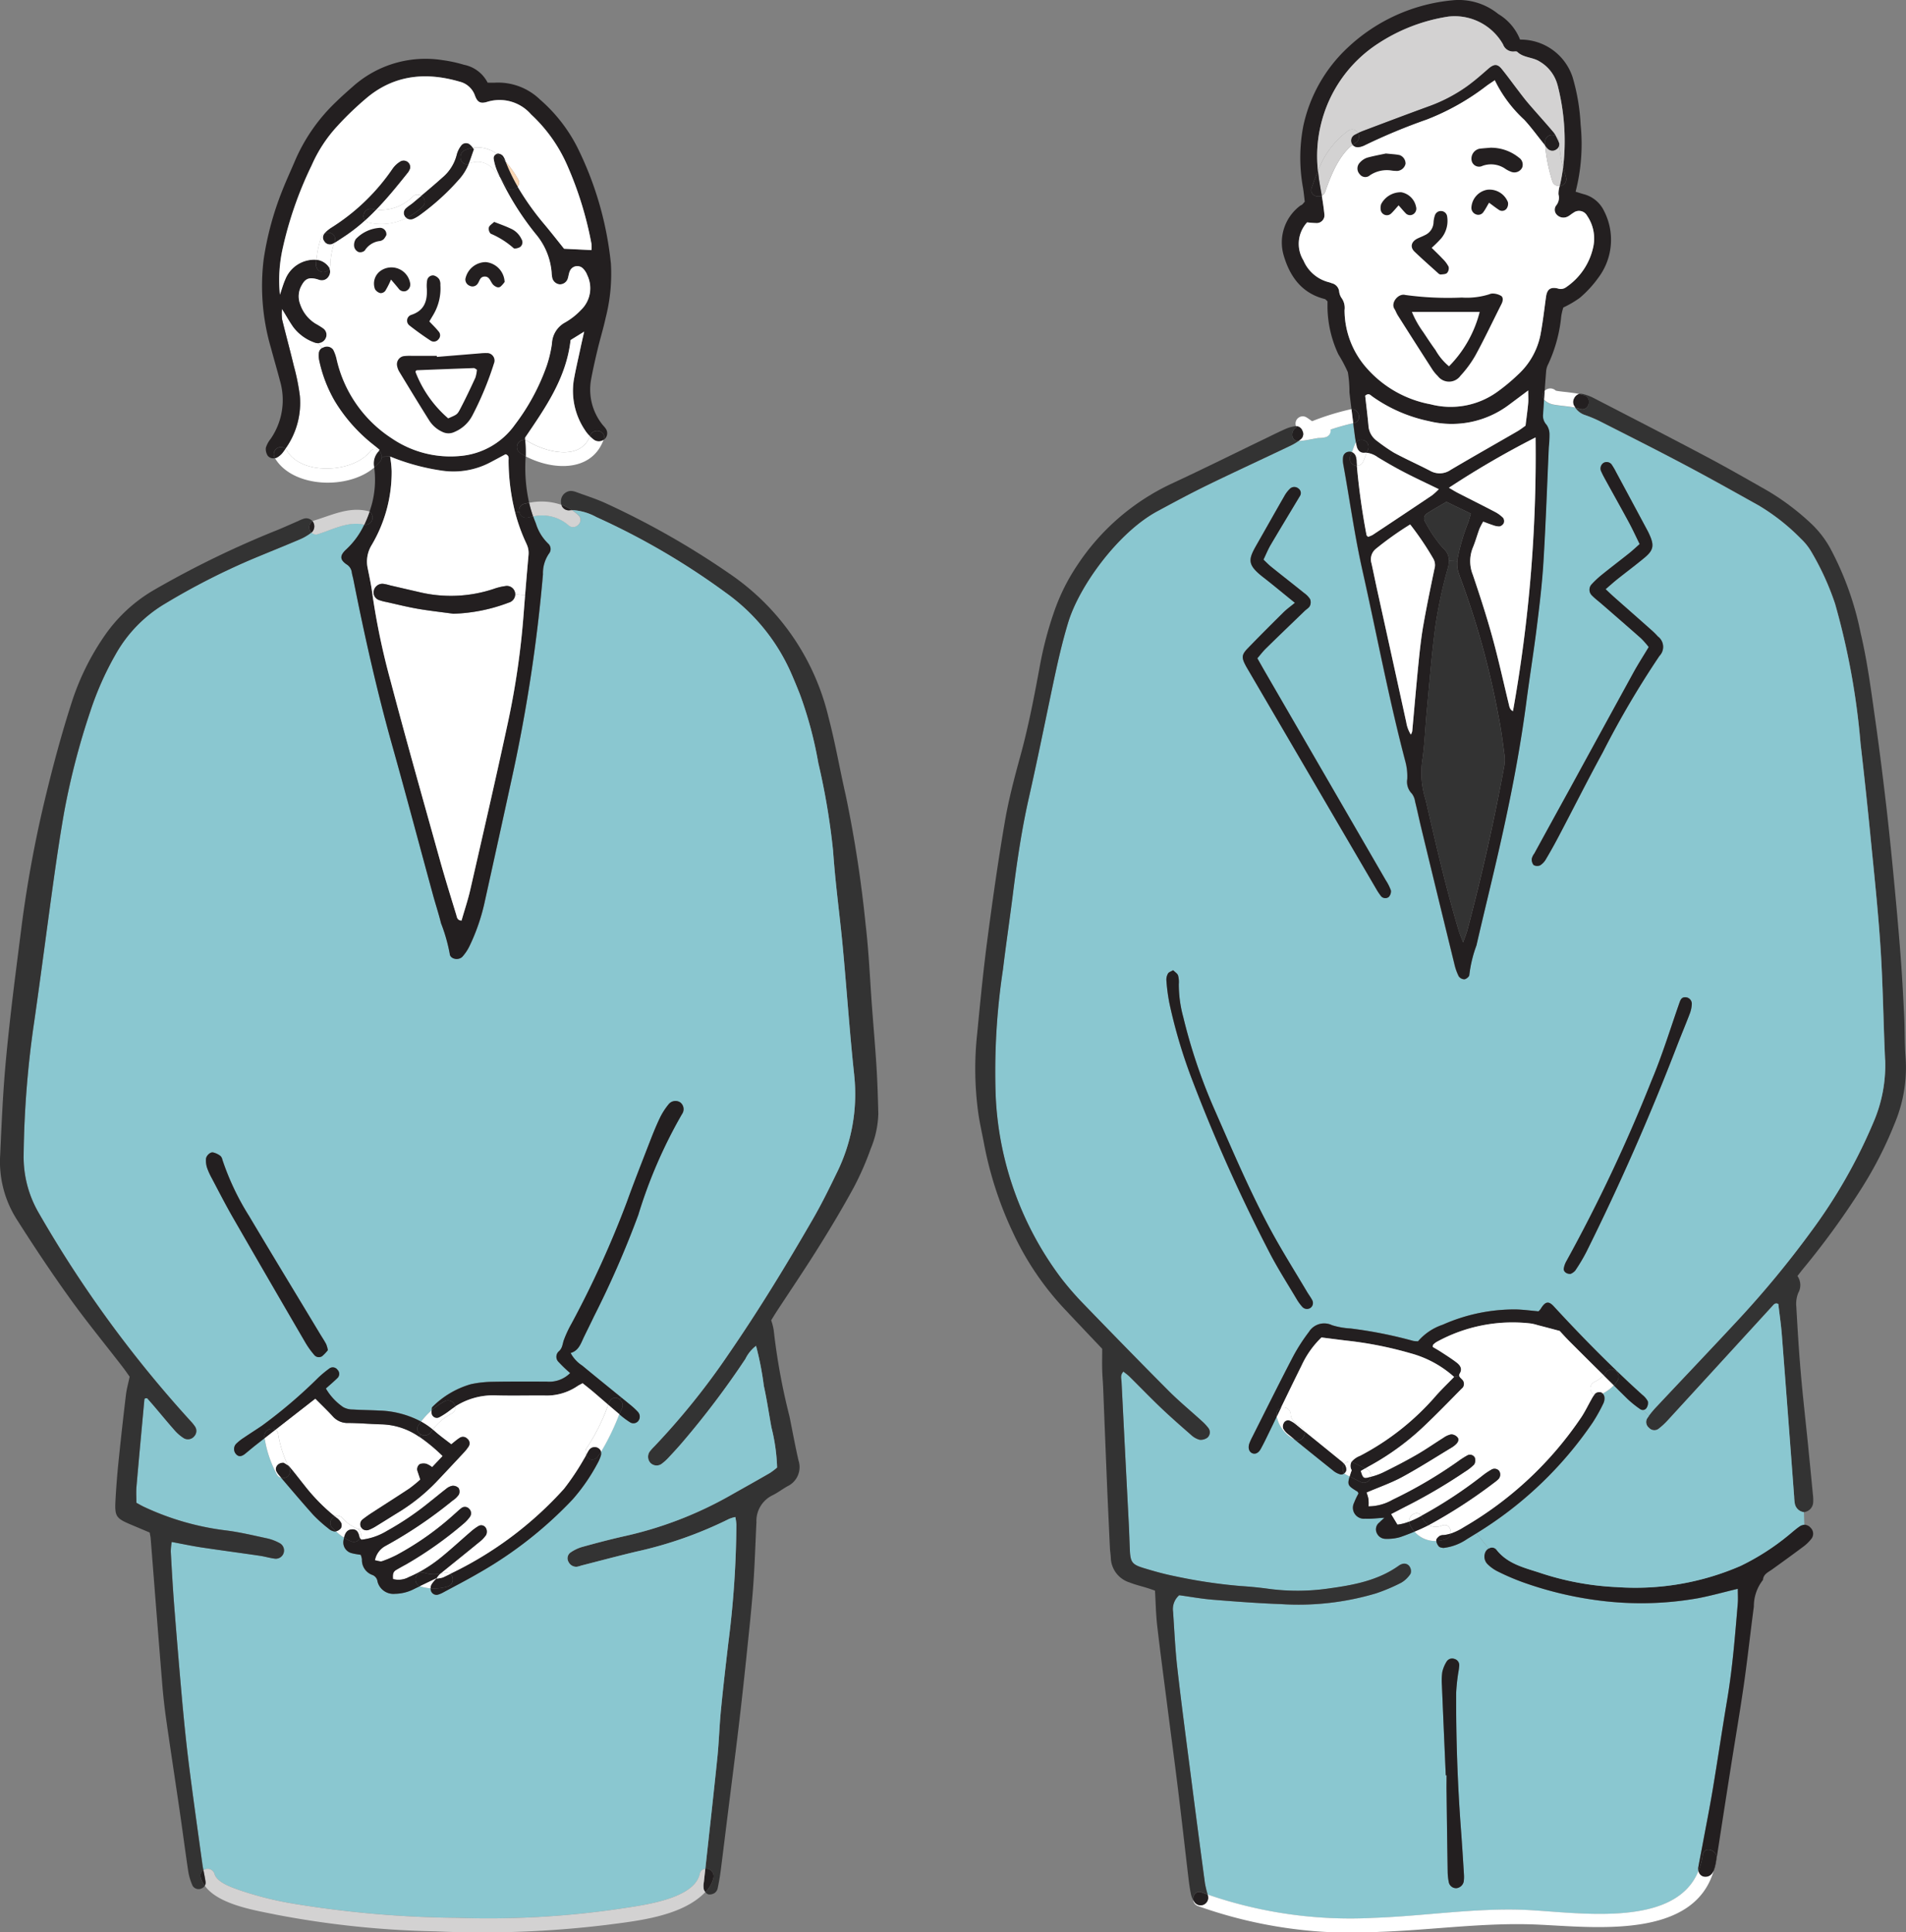
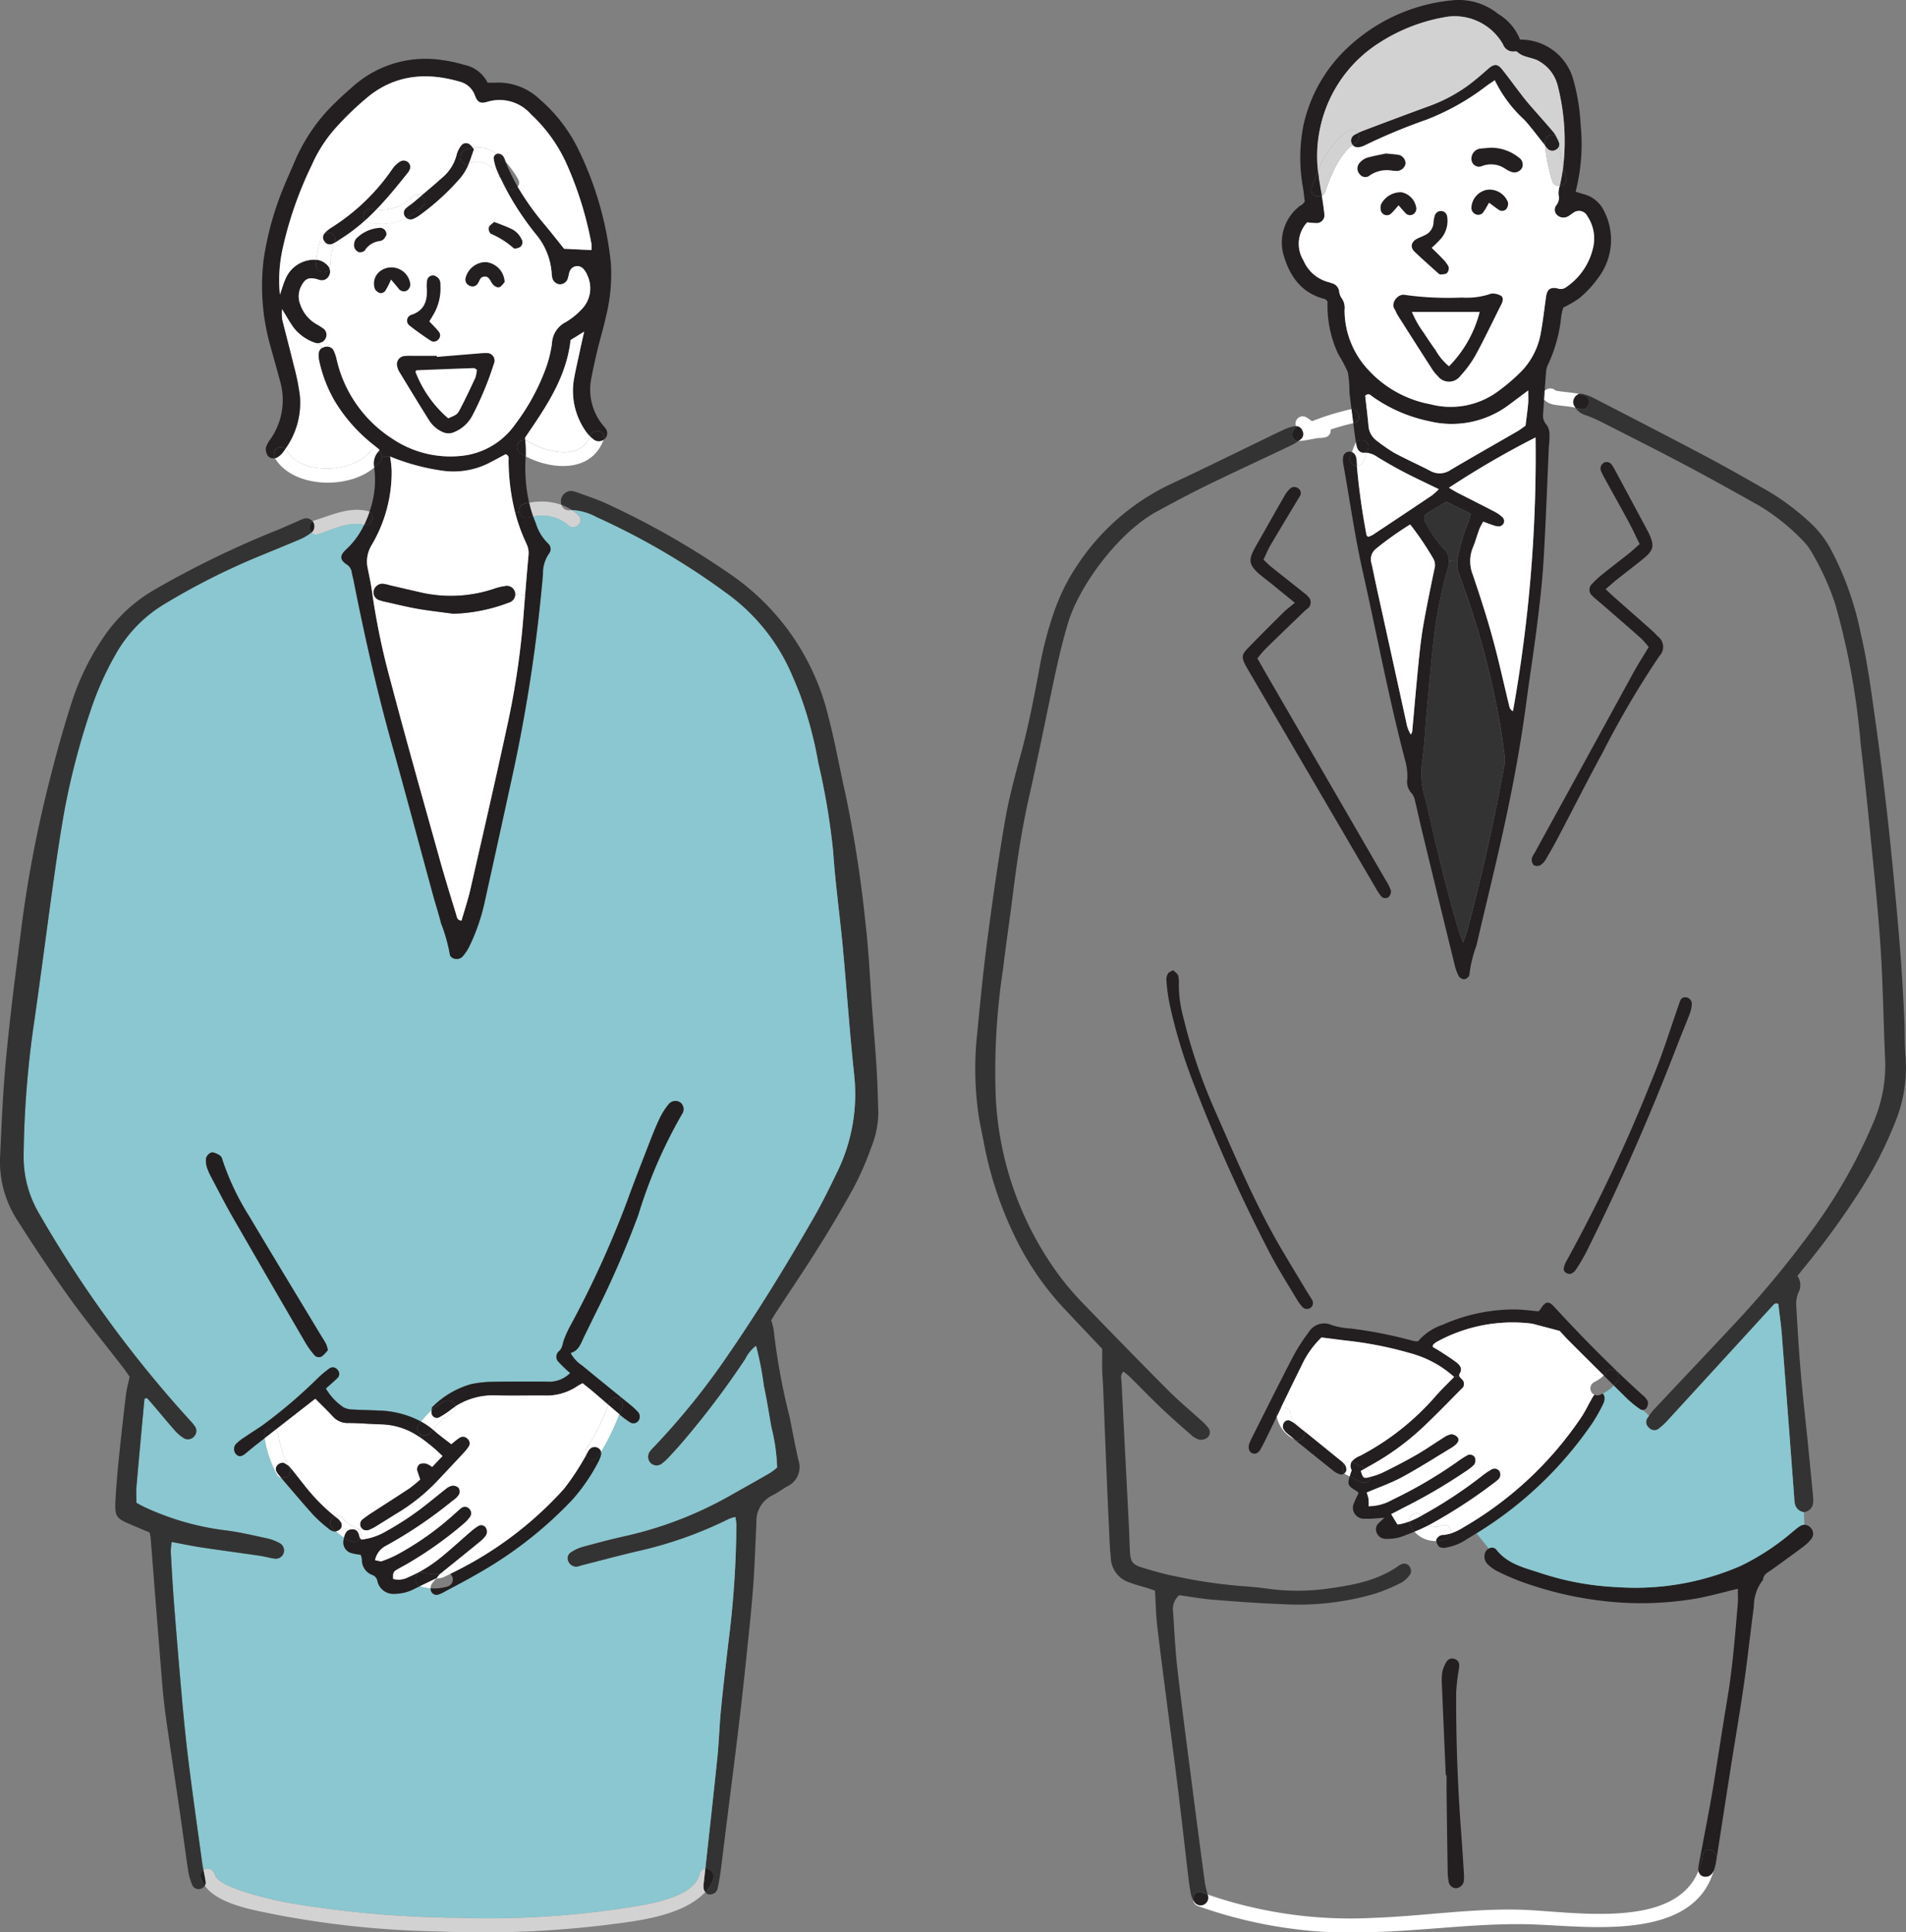
<svg xmlns="http://www.w3.org/2000/svg" width="200.985" height="203.749" viewBox="0 0 200.985 203.749">
  <rect x="0" y="0" width="200.985" height="203.749" fill="#808080" stroke="none" />
  <g id="グループ_127928" data-name="グループ 127928" transform="translate(-150 -1831)">
    <g id="グループ_127070" data-name="グループ 127070" transform="translate(150 1837.244)">
      <path id="path14" d="M190.805-1024.808c-.026.037-.052.074-.075.108a.609.609,0,0,0-.944.067c-1.773,2.247-7.233,2.579-8.782-.1a.874.874,0,0,0-.146-.187,8.3,8.3,0,0,0,1.519-5.594,22.923,22.923,0,0,0-.635-3.146c-.392-1.642-.84-3.266-1.235-4.9a5.318,5.318,0,0,1-.011-1.108c.467.746.806,1.37,1.217,1.944a4.8,4.8,0,0,0,2.209,1.6,1.056,1.056,0,0,0,.385.078l.418.515a.7.7,0,0,0-.336.56,2.468,2.468,0,0,0,.041.758,14.486,14.486,0,0,0,1.642,4.273,17.112,17.112,0,0,0,4.042,4.576c.235.183.463.376.691.56" transform="translate(-150.757 1065.995)" fill="#fff" />
      <path id="path16" d="M392.707-857.411a10.234,10.234,0,0,1-.8,3.732,30.567,30.567,0,0,1-1.78,4.068c-1.172,2.154-2.433,4.266-3.736,6.345-1.407,2.257-2.9,4.456-4.359,6.684-.224.339-.429.687-.623,1a5.9,5.9,0,0,1,.272,1.082,66.927,66.927,0,0,0,1.657,9.043c.314,1.552.6,3.112.952,4.654a2.232,2.232,0,0,1-1.161,2.717c-.534.3-1.026.682-1.575.952a3,3,0,0,0-1.7,2.829c-.112,2.3-.179,4.6-.351,6.9-.194,2.549-.478,5.09-.739,7.635-.246,2.34-.5,4.676-.78,7.013-.35,2.944-.731,5.885-1.1,8.83-.268,2.131-.526,4.262-.8,6.392q-.118.913-.31,1.81a.818.818,0,0,1-.3.508.946.946,0,0,1-.687.167.674.674,0,0,1-.321-.243c.034-.034.067-.067.1-.1a3.137,3.137,0,0,0,.757-1.422.777.777,0,0,0-.858-.929c.426-3.9.862-7.8,1.265-11.7.172-1.68.216-3.37.381-5.046.232-2.392.511-4.781.791-7.169a102.077,102.077,0,0,0,.836-12.395,6.055,6.055,0,0,0-.112-.783,4.087,4.087,0,0,0-.657.2,42.494,42.494,0,0,1-9.808,3.452c-1.937.463-3.862.978-5.8,1.471a2.643,2.643,0,0,1-.441.12.9.9,0,0,1-.877-.5.753.753,0,0,1,.168-.974,4.192,4.192,0,0,1,1.217-.6c1.474-.41,2.959-.8,4.452-1.139a40.155,40.155,0,0,0,11.129-4.258c1.426-.806,2.855-1.6,4.273-2.422a7.356,7.356,0,0,0,.75-.571,19.747,19.747,0,0,0-.6-4.24c-.269-1.455-.481-2.926-.8-4.374a32.083,32.083,0,0,0-.821-4.214,3.838,3.838,0,0,0-1.12,1.374,90.938,90.938,0,0,1-6.658,8.811c-.466.545-.952,1.071-1.441,1.594a5.107,5.107,0,0,1-.679.62.908.908,0,0,1-1.25-.071.962.962,0,0,1,0-1.262,5.355,5.355,0,0,1,.414-.455,75.836,75.836,0,0,0,7.789-9.67c3.2-4.639,6.128-9.442,8.942-14.317.892-1.545,1.687-3.153,2.467-4.766a18.689,18.689,0,0,0,1.885-10.413c-.478-4.426-.776-8.867-1.187-13.3-.209-2.291-.5-4.579-.735-6.867-.123-1.172-.223-2.344-.31-3.515a73.328,73.328,0,0,0-1.553-9.219,41.813,41.813,0,0,0-1.941-7.247c-.3-.761-.612-1.519-.94-2.266a20.591,20.591,0,0,0-6.9-8.461,75.917,75.917,0,0,0-13.619-7.957,5.9,5.9,0,0,0-2.575-.739,5.059,5.059,0,0,0-1.109-.56,1.207,1.207,0,0,1-.052-.37,1.093,1.093,0,0,1,1.056-1.094,1.956,1.956,0,0,1,.593.134c1.008.37,2.034.694,3.008,1.135a86.383,86.383,0,0,1,13.182,7.5,25.381,25.381,0,0,1,10.372,15.078c.716,2.717,1.191,5.494,1.818,8.237a130.474,130.474,0,0,1,2.1,13.637c.347,2.945.463,5.915.687,8.875.153,2.038.332,4.079.459,6.12.1,1.631.153,3.27.19,4.9" transform="translate(-300.089 968.558)" fill="#333" />
      <path id="path18" d="M47.218-822.182a3.339,3.339,0,0,0-.183-.638c-.19-.358-.418-.7-.631-1.048-2.5-4.154-5.019-8.293-7.5-12.462a27.312,27.312,0,0,1-2.81-5.931.75.75,0,0,0-.209-.4,1.988,1.988,0,0,0-.795-.369c-.306-.037-.7.362-.724.683a2.571,2.571,0,0,0,.1.9,7.125,7.125,0,0,0,.5,1.116c.739,1.4,1.459,2.811,2.247,4.18q3.773,6.571,7.6,13.114a8.938,8.938,0,0,0,.967,1.362.623.623,0,0,0,.84.127A4.216,4.216,0,0,0,47.218-822.182Zm37.347-24.9a.9.9,0,0,0-.205-1.235.928.928,0,0,0-1.235.242,7.241,7.241,0,0,0-.9,1.414c-.4.829-.739,1.683-1.071,2.542-.813,2.094-1.642,4.184-2.4,6.3A104.742,104.742,0,0,1,72.921-825a12.1,12.1,0,0,0-.836,1.8c-.134.422-.138.84-.548,1.172a.771.771,0,0,0,.037,1.116,13.977,13.977,0,0,0,1.194,1.142,3.1,3.1,0,0,1-2.5.9c-1.892,0-3.781-.015-5.673.022a11.659,11.659,0,0,0-2.281.25,9.387,9.387,0,0,0-4.046,2.374.22.22,0,0,0-.082.127c0,.082-.011.168-.022.25a7.842,7.842,0,0,0-1.116,1.194,9.983,9.983,0,0,0-4.438-1.164c-.922-.049-1.84-.052-2.758-.112a2.051,2.051,0,0,1-1.011-.247A6.121,6.121,0,0,1,47-818.136c.44-.4.866-.75,1.258-1.142a.609.609,0,0,0-.037-.836.608.608,0,0,0-.825-.153,11.726,11.726,0,0,0-1.179.971,52.077,52.077,0,0,1-5.941,5.072c-.634.433-1.284.839-1.919,1.273a5.09,5.09,0,0,0-.832.66.806.806,0,0,0,.033,1.109c.254.261.556.235.944-.082.358-.291.705-.59,1.064-.873l.974-.762a11.812,11.812,0,0,0,1.306,3.851.711.711,0,0,0,.44.332c1.123,1.31,2.232,2.627,3.385,3.911a14.472,14.472,0,0,0,1.593,1.429,1.225,1.225,0,0,0,.672.321.46.46,0,0,0,.12-.015,6.123,6.123,0,0,0,.858.672,1.2,1.2,0,0,0-.026.127c-.008.053-.023.1-.03.153a1.165,1.165,0,0,0,.933,1.362c.287.078.586.108.884.16a2.317,2.317,0,0,1,.127.474,1.663,1.663,0,0,0,1.127,1.657.85.85,0,0,1,.515.683,1.726,1.726,0,0,0,1.844,1.295,4.5,4.5,0,0,0,2.057-.53c.186-.09.373-.179.563-.269.019.008.041.015.063.022a4.864,4.864,0,0,0,1.067.2.805.805,0,0,0,.067.336.616.616,0,0,0,.78.31,2.889,2.889,0,0,0,.552-.25c1.213-.653,2.437-1.284,3.628-1.978a42.509,42.509,0,0,0,9.961-7.807,19.9,19.9,0,0,0,2.6-3.766,4.071,4.071,0,0,0,.362-.84.8.8,0,0,0,.018-.385,25.629,25.629,0,0,0,1.93-3.982c.045.037.086.075.13.112a8.421,8.421,0,0,0,.982.727.659.659,0,0,0,.847-.078.737.737,0,0,0,.022-.978,7.906,7.906,0,0,0-.9-.829c-.291-.238-.582-.478-.873-.713-1.374-1.12-2.755-2.232-4.117-3.363a3.57,3.57,0,0,1-1.228-1.332c.855-.242,1.075-1,1.4-1.679.355-.735.724-1.467,1.075-2.205a101.735,101.735,0,0,0,4.658-10.666,50.965,50.965,0,0,1,4.616-10.648Zm18.149-4.105a18.689,18.689,0,0,1-1.885,10.412c-.78,1.613-1.575,3.221-2.467,4.766-2.814,4.874-5.744,9.677-8.942,14.317a75.84,75.84,0,0,1-7.789,9.67,5.321,5.321,0,0,0-.414.455.962.962,0,0,0,0,1.262.908.908,0,0,0,1.25.071,5.108,5.108,0,0,0,.679-.62c.489-.522.974-1.049,1.441-1.594a90.949,90.949,0,0,0,6.658-8.811,3.838,3.838,0,0,1,1.12-1.374,32.08,32.08,0,0,1,.821,4.214c.321,1.448.534,2.918.8,4.374a19.749,19.749,0,0,1,.6,4.24,7.346,7.346,0,0,1-.75.571c-1.418.818-2.848,1.616-4.273,2.422a40.157,40.157,0,0,1-11.129,4.258c-1.493.336-2.978.728-4.452,1.138a4.192,4.192,0,0,0-1.217.6.753.753,0,0,0-.168.974.9.9,0,0,0,.877.5,2.707,2.707,0,0,0,.441-.12c1.933-.493,3.859-1.008,5.8-1.471a42.5,42.5,0,0,0,9.808-3.452,4.092,4.092,0,0,1,.657-.2,6.06,6.06,0,0,1,.112.784,102.072,102.072,0,0,1-.836,12.394c-.28,2.388-.56,4.776-.791,7.169-.164,1.676-.209,3.366-.381,5.046-.4,3.9-.84,7.8-1.265,11.7a.639.639,0,0,0-.582.534c-.616,2.765-6.43,3.347-8.561,3.7a95.522,95.522,0,0,1-17.03.933,111.64,111.64,0,0,1-17.029-1.452,35.579,35.579,0,0,1-5.945-1.47c-.787-.284-2.351-.795-2.616-1.709a.748.748,0,0,0-1.161-.389c-.041-.209-.078-.418-.108-.627-.478-3.445-.966-6.886-1.4-10.338-.284-2.232-.511-4.471-.717-6.71q-.459-5.044-.847-10.1c-.153-1.937-.261-3.877-.37-5.818a6.579,6.579,0,0,1,.1-1.023c1.1.206,2.093.418,3.1.572,2.075.313,4.154.586,6.225.892.5.075,1,.224,1.5.291a.866.866,0,0,0,.97-.571.877.877,0,0,0-.41-1.056,5.033,5.033,0,0,0-1.276-.492c-1.5-.321-3-.687-4.516-.866a28.493,28.493,0,0,1-8.505-2.463c-.276-.127-.534-.284-.813-.433,0-.593-.041-1.153.008-1.709.265-3.057.552-6.113.832-9.166a.181.181,0,0,1,.071-.13c.037-.026.1-.012.227-.023.231.265.5.563.758.87.732.858,1.444,1.731,2.191,2.571a4.472,4.472,0,0,0,.933.784.86.86,0,0,0,1.1-.239.824.824,0,0,0,.06-1,4.56,4.56,0,0,0-.481-.593,124.681,124.681,0,0,1-15.981-21.9,11.746,11.746,0,0,1-1.609-6.147,104.316,104.316,0,0,1,1.116-14.062c.728-5.061,1.377-10.137,2.086-15.2.329-2.329.676-4.658,1.086-6.972a77.266,77.266,0,0,1,2.739-10.528,32.51,32.51,0,0,1,2.669-6.016,14.393,14.393,0,0,1,5.18-5.33,73.332,73.332,0,0,1,9-4.624c1.743-.735,3.5-1.433,5.24-2.176a5.537,5.537,0,0,0,1.232-.724.659.659,0,0,0,.7.164c1.549-.471,3.169-1.377,4.829-1a.2.2,0,0,0,.045.007,8.5,8.5,0,0,1-1.9,2.609c-.7.646-.687,1.082.048,1.586a1.141,1.141,0,0,1,.538.843c.037.254.119.5.168.75,1.164,5.867,2.467,11.7,4.086,17.459,1.463,5.214,2.848,10.449,4.277,15.675.28,1.038.623,2.056.877,3.1a17.792,17.792,0,0,1,.918,3.214c.03.571.929.761,1.347.31a4.886,4.886,0,0,0,.754-1.142,21.058,21.058,0,0,0,1.62-4.781q1.478-6.661,2.926-13.327a167.151,167.151,0,0,0,3.184-21.064,3.642,3.642,0,0,1,.627-2.168.771.771,0,0,0-.13-1.108,4.934,4.934,0,0,1-1.25-2.079c-.1-.246-.2-.493-.284-.739a4.238,4.238,0,0,1,3.713.914c.705.653,1.762-.4,1.056-1.052a4.949,4.949,0,0,0-.676-.53,5.9,5.9,0,0,1,2.575.739,75.891,75.891,0,0,1,13.619,7.957,20.591,20.591,0,0,1,6.9,8.46c.328.747.638,1.5.94,2.266a41.81,41.81,0,0,1,1.941,7.248,73.308,73.308,0,0,1,1.553,9.219c.086,1.172.187,2.343.31,3.516.235,2.288.526,4.576.735,6.867.411,4.43.709,8.871,1.187,13.3" transform="translate(-12.641 958.301)" fill="#8ac7d0" />
      <path id="path20" d="M450.723-40.658a.777.777,0,0,1,.858.929,3.136,3.136,0,0,1-.757,1.422c-.03.033-.063.067-.1.1a.961.961,0,0,1-.157-.272,1.848,1.848,0,0,1,0-.758q.078-.711.157-1.422" transform="translate(-376.347 231.471)" fill="#231f20" />
      <path id="path22" d="M183.206-40.643q-.078.711-.157,1.422a1.848,1.848,0,0,0,0,.758.964.964,0,0,0,.157.272c-2.452,2.572-7.188,3.042-10.465,3.468a108.492,108.492,0,0,1-17.988.675A99.156,99.156,0,0,1,137.9-35.817c-1.993-.422-6.031-1.015-7.472-3.042a.678.678,0,0,0,.075-.459c-.056-.4-.142-.787-.216-1.18a.748.748,0,0,1,1.161.389c.265.914,1.829,1.425,2.616,1.709A35.606,35.606,0,0,0,140-36.929a111.648,111.648,0,0,0,17.029,1.452,95.526,95.526,0,0,0,17.03-.933c2.131-.351,7.945-.933,8.561-3.7a.639.639,0,0,1,.582-.534" transform="translate(-108.831 231.455)" fill="#d3d2d2" />
      <path id="path24" d="M302.657-532.235a.9.9,0,0,1,.205,1.235,50.957,50.957,0,0,0-4.616,10.648,101.75,101.75,0,0,1-4.658,10.666c-.351.739-.72,1.47-1.075,2.205-.325.679-.545,1.437-1.4,1.679a3.573,3.573,0,0,0,1.228,1.332c1.362,1.131,2.743,2.243,4.117,3.363l-.172.213a.657.657,0,0,0-1.056.2c-.056.112-.108.227-.156.343-.538-.459-1.071-.926-1.609-1.385-.347-.295-.709-.575-1.086-.877-.209.12-.392.2-.556.313a5.79,5.79,0,0,1-3.482.982c-1.684-.011-3.37.033-5.057-.011a7.391,7.391,0,0,0-4.34,1.168.775.775,0,0,0-1.112-.553,7.245,7.245,0,0,0-1.374.952c.011-.082.019-.168.022-.25a.221.221,0,0,1,.082-.127,9.388,9.388,0,0,1,4.046-2.374,11.656,11.656,0,0,1,2.28-.25c1.892-.037,3.78-.019,5.673-.022a3.1,3.1,0,0,0,2.5-.9,14,14,0,0,1-1.195-1.142.772.772,0,0,1-.037-1.116c.411-.332.414-.75.548-1.172a12.1,12.1,0,0,1,.836-1.8,104.753,104.753,0,0,0,5.833-12.824c.761-2.112,1.59-4.2,2.4-6.3.332-.859.676-1.713,1.071-2.542a7.232,7.232,0,0,1,.9-1.414.927.927,0,0,1,1.235-.242" transform="translate(-230.939 642.223)" fill="#231f20" />
      <path id="path26" d="M398.619-340.93a.737.737,0,0,1-.022.978.66.66,0,0,1-.847.079,8.449,8.449,0,0,1-.982-.728c-.045-.037-.086-.075-.13-.112.086-.2.179-.4.272-.59a.758.758,0,0,0-.231-.955l.172-.213c.291.235.582.474.873.713a7.88,7.88,0,0,1,.9.828" transform="translate(-331.331 483.588)" fill="#231f20" />
      <path id="path28" d="M390.734-342.1a.758.758,0,0,1,.231.955c-.093.194-.187.392-.272.59-.392-.332-.784-.664-1.172-1,.048-.116.1-.231.157-.343a.657.657,0,0,1,1.056-.2" transform="translate(-325.387 483.426)" fill="#231f20" />
      <path id="path30" d="M377.388-337.87c.388.336.78.668,1.172,1a25.621,25.621,0,0,1-1.93,3.982.638.638,0,0,0-.31-.41.711.711,0,0,0-.951.209,5.218,5.218,0,0,0-.295.53.774.774,0,0,1,.1-.829,20.5,20.5,0,0,0,2.217-4.482" transform="translate(-313.253 479.743)" fill="#fff" />
      <path id="path32" d="M204.534-1178.057a18.7,18.7,0,0,1-.545,5.777c-.25,1.15-.6,2.273-.87,3.419-.25,1.041-.486,2.09-.679,3.142a5.938,5.938,0,0,0,1.142,4.635c.119.164.276.306.388.474a.835.835,0,0,1-.078,1.116.771.771,0,0,1-.123.093c0-.011.011-.026.015-.037.328-.907-1.112-1.3-1.44-.4-.008.015-.011.03-.019.045a3.281,3.281,0,0,1-.507-.612,7.4,7.4,0,0,1-1.2-5.262c.2-1.157.478-2.3.72-3.448.1-.485.217-.967.381-1.7-.623.388-1.034.642-1.434.888-.451,4.042-2.683,7.177-4.8,10.3,0,.078.007.157.011.235a.759.759,0,0,0-.526,1.385q.28.174.582.335v.015a16.955,16.955,0,0,0,.362,4.885c-.172.033-.343.071-.515.115a.691.691,0,0,0-.522.825l-.437.112a22.682,22.682,0,0,1-.7-5.5c0-.228.093-.523-.314-.672-.493.265-1.026.552-1.564.836a8.325,8.325,0,0,1-5.2.888,23.078,23.078,0,0,1-5.412-1.482l-.881.03a.872.872,0,0,0-.287-.634c.022-.034.049-.071.075-.108-.228-.183-.456-.377-.691-.56a17.11,17.11,0,0,1-4.042-4.575,14.492,14.492,0,0,1-1.642-4.273,2.467,2.467,0,0,1-.041-.758.7.7,0,0,1,.336-.56.991.991,0,0,1,.22-.1.815.815,0,0,1,.955.287,4.05,4.05,0,0,1,.355,1,13.474,13.474,0,0,0,5.826,8.345,10.978,10.978,0,0,0,7.292,1.843,7.865,7.865,0,0,0,5.677-3.288,22.668,22.668,0,0,0,3.347-6.184,12.945,12.945,0,0,0,.563-2.377,2.641,2.641,0,0,1,1.385-2.221,7.253,7.253,0,0,0,1.679-1.321,3.17,3.17,0,0,0,.653-3.683,1.975,1.975,0,0,0-.4-.638.853.853,0,0,0-1.414.194c-.13.269-.146.59-.25.873a.874.874,0,0,1-.832.564.9.9,0,0,1-.777-.639,3.347,3.347,0,0,1-.078-.608,7.169,7.169,0,0,0-1.661-4.042,29.67,29.67,0,0,1-3.825-6.106c.239.339.459.7.66,1.049a.744.744,0,0,0,1.247.044,28.417,28.417,0,0,0,2.873,4.027c.683.821,1.34,1.661,2.023,2.512.877.045,1.829.09,2.888.142a3.255,3.255,0,0,0,0-.631,37.493,37.493,0,0,0-2.571-8.333,16.128,16.128,0,0,0-3.8-5.34,4.4,4.4,0,0,0-4.6-1.333c-.732.231-1.06.059-1.317-.649a2.284,2.284,0,0,0-1.623-1.474c-3.493-1.019-6.8-.735-9.7,1.638a33.237,33.237,0,0,0-3.21,3.072,14.843,14.843,0,0,0-2.676,4.094,39.715,39.715,0,0,0-3.071,8.808,15.375,15.375,0,0,0-.288,4.851c.2-.57.343-1.108.567-1.612a3.29,3.29,0,0,1,3.116-2.075c.056,0,.112.008.168.015-.018.19-.026.381-.03.575a.751.751,0,0,0,1.407.34.884.884,0,0,1-.079.825.837.837,0,0,1-.922.4,2.962,2.962,0,0,1-.287-.089c-.847-.224-1.246-.082-1.627.612a2.323,2.323,0,0,0-.157,2.068,3.83,3.83,0,0,0,1.6,2,8.753,8.753,0,0,1,.78.482.831.831,0,0,1,.287,1.078.9.9,0,0,1-.787.5,1.06,1.06,0,0,1-.385-.078,4.8,4.8,0,0,1-2.209-1.6c-.41-.575-.75-1.2-1.217-1.944a5.32,5.32,0,0,0,.011,1.108c.4,1.639.844,3.262,1.235,4.9a22.948,22.948,0,0,1,.635,3.146,8.3,8.3,0,0,1-1.519,5.595.755.755,0,0,0-1.142.94.577.577,0,0,0,.034.052.745.745,0,0,1-.751-.243,1.318,1.318,0,0,1-.205-.836,2.806,2.806,0,0,1,.5-.937,7.205,7.205,0,0,0,.985-6.158c-.295-1.135-.631-2.266-.933-3.4a23.178,23.178,0,0,1-.776-9.412,32.346,32.346,0,0,1,1.963-7.233c.429-1.094.929-2.161,1.385-3.243a18.8,18.8,0,0,1,4.292-6.11c.586-.575,1.2-1.112,1.818-1.657a11.492,11.492,0,0,1,9.412-2.732,14.506,14.506,0,0,1,2.243.486,3.576,3.576,0,0,1,2.5,1.888c.276,0,.53.011.781,0a6.359,6.359,0,0,1,4.747,1.784,16.625,16.625,0,0,1,3.941,5.053,35.562,35.562,0,0,1,3.52,12.159" transform="translate(-140.119 1199.534)" fill="#231f20" />
      <path id="path34" d="M253.987-350.73c.538.459,1.071.925,1.609,1.385a20.5,20.5,0,0,1-2.217,4.482.775.775,0,0,0-.1.829c-.071.138-.142.272-.224.4a26.5,26.5,0,0,1-2.12,3.172,38.443,38.443,0,0,1-12,8.965.668.668,0,0,0-.657-.123,3.466,3.466,0,0,1-.388.093c1.362-1.109,2.732-2.2,4.09-3.318a3.194,3.194,0,0,0,.739-.765.822.822,0,0,0,0-.694.559.559,0,0,0-.784-.254,5.369,5.369,0,0,0-.855.63c-1.008.866-1.982,1.769-3.008,2.609a14.978,14.978,0,0,1-2.5,1.68c-.328.172-.664.332-1.011.478a2.244,2.244,0,0,1-1.661.2c-.023-.4-.041-.739.332-.956.351-.209.709-.407,1.068-.6a40.075,40.075,0,0,0,5.994-4.24,3.87,3.87,0,0,0,.728-.776.65.65,0,0,0-.1-.844.6.6,0,0,0-.829-.052c-.246.183-.459.407-.694.6a30.646,30.646,0,0,1-6.109,4.326,12.235,12.235,0,0,1-1.545.661c-.194.063-.448-.052-.754-.1a2.2,2.2,0,0,1,1.1-1.508,46.383,46.383,0,0,0,7.1-4.792,2.232,2.232,0,0,0,.65-.627.765.765,0,0,0-.023-.687.827.827,0,0,0-.653-.243,1.422,1.422,0,0,0-.668.328c-.567.433-1.112.9-1.676,1.336a30.55,30.55,0,0,1-4.557,3.094,6.6,6.6,0,0,1-2.706.93c-.045-.06-.1-.1-.134-.153a.684.684,0,0,0,.07-.168.729.729,0,0,0-.3-.806l.463-.03a.691.691,0,0,0,.7.115,4.647,4.647,0,0,0,.813-.421c.739-.452,1.474-.918,2.213-1.374a19.946,19.946,0,0,0,4.064-3.243c.985-1.037,1.963-2.086,2.937-3.131a4.569,4.569,0,0,0,.474-.6.609.609,0,0,0-.116-.828.625.625,0,0,0-.836-.089c-.295.187-.556.425-.866.668-.593-.463-1.175-.877-1.713-1.351-.078-.071-.16-.139-.242-.206a6.251,6.251,0,0,1,2.015-1.694.639.639,0,0,0,.358-.736,7.391,7.391,0,0,1,4.34-1.168c1.687.045,3.374,0,5.057.011a5.79,5.79,0,0,0,3.482-.982c.164-.111.347-.194.556-.313.377.3.739.583,1.086.877" transform="translate(-191.461 491.22)" fill="#fff" />
      <path id="path36" d="M377.819-961c.328-.9,1.769-.511,1.44.4,0,.011-.011.026-.015.037a.881.881,0,0,1-1.011-.008c-.149-.119-.3-.246-.433-.38.008-.015.011-.03.019-.045" transform="translate(-315.595 1000.704)" fill="#231f20" />
      <path id="path38" d="M293.729-307.611a.8.8,0,0,1-.018.385,4.071,4.071,0,0,1-.362.84,19.889,19.889,0,0,1-2.6,3.765,42.509,42.509,0,0,1-9.961,7.807c-1.19.694-2.414,1.325-3.628,1.978a2.894,2.894,0,0,1-.552.25.616.616,0,0,1-.78-.31.805.805,0,0,1-.067-.336,4.977,4.977,0,0,0,1.818-.2.773.773,0,0,0,.257-1.317,38.444,38.444,0,0,0,12-8.965,26.512,26.512,0,0,0,2.12-3.172c.082-.127.153-.261.224-.4a.664.664,0,0,0,1.153.227c.142-.183.276-.366.4-.556" transform="translate(-230.352 454.467)" fill="#231f20" />
      <path id="path40" d="M343.6-957.761a.881.881,0,0,0,1.011.008c-1.284,3.456-5.408,3.214-8.214,1.739a15.008,15.008,0,0,0-.056-1.72.7.7,0,0,1,.227.1c1.833,1.154,5.58,2.176,6.6-.5.138.135.284.261.433.38" transform="translate(-280.966 997.887)" fill="#fff" />
      <path id="path42" d="M377.023-310.2c-.127.191-.261.373-.4.556a.664.664,0,0,1-1.153-.228,5.2,5.2,0,0,1,.295-.53.71.71,0,0,1,.951-.209.638.638,0,0,1,.31.41" transform="translate(-313.646 457.06)" fill="#231f20" />
      <path id="path44" d="M211.7-1170.846a3.245,3.245,0,0,1,0,.631c-1.06-.052-2.011-.1-2.888-.142-.683-.851-1.34-1.691-2.023-2.512a28.445,28.445,0,0,1-2.873-4.027.694.694,0,0,0,.045-.8,10.681,10.681,0,0,0-1.318-1.84c-.011-.026-.022-.056-.033-.083a1.486,1.486,0,0,0-.265-.537.738.738,0,0,0-.523-.231.488.488,0,0,0-.1.026,3.347,3.347,0,0,0-2.545-.638,1.438,1.438,0,0,0-.369-.392.622.622,0,0,0-.829.153,2.59,2.59,0,0,0-.47.933,4.6,4.6,0,0,1-1.5,2.426c-.736.661-1.493,1.3-2.251,1.941a.71.71,0,0,0-.914.082,4.707,4.707,0,0,1-3.852,1.373c1.206-1.239,2.292-2.59,3.378-3.949a1.843,1.843,0,0,0,.212-.425.694.694,0,0,0-.967-.735,2.654,2.654,0,0,0-.881.8,21.9,21.9,0,0,1-6.449,6.21,3.575,3.575,0,0,0-.7.578s-.007.011-.011.015a.715.715,0,0,0-.381.444,10.416,10.416,0,0,0-.493,2.359c-.056-.008-.112-.011-.168-.015a3.29,3.29,0,0,0-3.116,2.075c-.224.5-.369,1.041-.567,1.612a15.378,15.378,0,0,1,.288-4.852,39.716,39.716,0,0,1,3.071-8.807,14.83,14.83,0,0,1,2.676-4.094,33.192,33.192,0,0,1,3.21-3.071c2.9-2.374,6.21-2.658,9.7-1.639a2.284,2.284,0,0,1,1.623,1.474c.258.709.586.881,1.317.649a4.4,4.4,0,0,1,4.6,1.332,16.129,16.129,0,0,1,3.8,5.341,37.494,37.494,0,0,1,2.571,8.334" transform="translate(-149.329 1190.345)" fill="#fff" />
      <path id="path46" d="M221.737-1121.863a3.17,3.17,0,0,1-.653,3.683,7.25,7.25,0,0,1-1.679,1.321,2.641,2.641,0,0,0-1.385,2.22,12.952,12.952,0,0,1-.563,2.377,22.677,22.677,0,0,1-3.347,6.184,7.866,7.866,0,0,1-5.677,3.288,10.978,10.978,0,0,1-7.292-1.844,13.473,13.473,0,0,1-5.826-8.345,4.04,4.04,0,0,0-.355-1,.814.814,0,0,0-.955-.287.975.975,0,0,0-.22.1l-.418-.515a.9.9,0,0,0,.787-.5.831.831,0,0,0-.287-1.078,8.733,8.733,0,0,0-.78-.482,3.831,3.831,0,0,1-1.6-2,2.323,2.323,0,0,1,.157-2.068c.381-.694.78-.836,1.627-.612a2.855,2.855,0,0,0,.287.09.838.838,0,0,0,.922-.4.885.885,0,0,0,.079-.825.75.75,0,0,0,.085-.34,8.358,8.358,0,0,1,.418-2.366c.31-.176.6-.381.9-.575a18.415,18.415,0,0,0,2.333-1.792.679.679,0,0,0,.38.228,5.783,5.783,0,0,0,4-.485.749.749,0,0,0,.728.082,3.676,3.676,0,0,0,.657-.381,25.06,25.06,0,0,0,4.169-3.784,5.4,5.4,0,0,0,.844-1.261c.06-.123.116-.25.164-.38a.127.127,0,0,0,.038-.012c1.444-.571,2.452.269,3.225,1.348a29.673,29.673,0,0,0,3.825,6.106,7.17,7.17,0,0,1,1.661,4.042,3.346,3.346,0,0,0,.078.608.9.9,0,0,0,.776.638.874.874,0,0,0,.832-.563c.1-.284.12-.6.25-.873a.853.853,0,0,1,1.414-.194,1.976,1.976,0,0,1,.4.638" transform="translate(-159.815 1144.62)" fill="#fff" />
      <path id="path48" d="M342.606-1014.667a3.285,3.285,0,0,0,.507.612c-1.019,2.68-4.766,1.657-6.6.5a.7.7,0,0,0-.227-.1c0-.078-.008-.156-.011-.235,2.116-3.127,4.348-6.262,4.8-10.3.4-.246.811-.5,1.434-.888-.164.731-.276,1.213-.381,1.7-.242,1.15-.518,2.292-.72,3.449a7.4,7.4,0,0,0,1.2,5.262" transform="translate(-280.908 1053.801)" fill="#fff" />
      <path id="path50" d="M344.07-914.823c.705.653-.351,1.706-1.056,1.052a4.238,4.238,0,0,0-3.713-.914,14.568,14.568,0,0,1-.418-1.444,6.409,6.409,0,0,1,3.4.216.806.806,0,0,0,.9.571,1.919,1.919,0,0,1,.209-.011,4.945,4.945,0,0,1,.676.53" transform="translate(-283.085 962.902)" fill="#d3d2d2" />
-       <path id="path52" d="M360.662-913.586a2,2,0,0,0-.209.011.806.806,0,0,1-.9-.571,5.079,5.079,0,0,1,1.109.56" transform="translate(-300.353 961.135)" fill="#231f20" />
      <path id="path54" d="M240.369-935.927a.771.771,0,0,1,.13,1.109,3.642,3.642,0,0,0-.627,2.168,167.152,167.152,0,0,1-3.184,21.064q-1.45,6.662-2.926,13.327a21.046,21.046,0,0,1-1.62,4.781,4.888,4.888,0,0,1-.754,1.142c-.418.451-1.317.261-1.347-.31a17.8,17.8,0,0,0-.918-3.213c-.254-1.041-.6-2.06-.877-3.1-1.429-5.225-2.814-10.461-4.277-15.675-1.619-5.762-2.922-11.592-4.086-17.459-.049-.25-.131-.5-.168-.75a1.141,1.141,0,0,0-.538-.843c-.735-.5-.75-.94-.048-1.586a8.5,8.5,0,0,0,1.9-2.609.759.759,0,0,0,.556-1.369c.082-.243.16-.493.232-.743a10.044,10.044,0,0,0,.28-3.8c0-.041-.007-.082-.011-.119a4.575,4.575,0,0,0,.62-.638.771.771,0,0,0,.175-.485l.881-.03c.056.414.09.6.108.8.027.254.045.508.052.765a15.108,15.108,0,0,1-2.1,7.751,3.328,3.328,0,0,0-.451,2.336c.175.9.377,1.8.5,2.706l.022.149a75.49,75.49,0,0,0,1.918,9.151c1.653,6.274,3.426,12.517,5.169,18.768.548,1.967,1.157,3.919,1.754,5.874.074.246.086.6.56.623.31-1.09.672-2.157.922-3.247,1.344-5.878,2.7-11.752,3.971-17.649a85,85,0,0,0,1.661-11.528c.049-.631.1-1.265.15-1.9.112-1.407.235-2.814.358-4.221a2.162,2.162,0,0,0-.216-1.18,18.464,18.464,0,0,1-1.19-3.276l.437-.112a.73.73,0,0,0,.918.616,4.551,4.551,0,0,1,.537-.112c.086.246.183.493.284.739a4.934,4.934,0,0,0,1.25,2.079" transform="translate(-182.62 986.962)" fill="#231f20" />
      <path id="path56" d="M333.98-914.016a4.612,4.612,0,0,0-.537.112.73.73,0,0,1-.918-.616.691.691,0,0,1,.522-.825c.172-.045.343-.082.515-.116a14.539,14.539,0,0,0,.418,1.444" transform="translate(-277.765 962.234)" fill="#231f20" />
      <path id="path58" d="M251.819-937.091a2.161,2.161,0,0,1,.216,1.18c-.123,1.407-.246,2.814-.358,4.221l-1.041-.082a.991.991,0,0,0-.019-.183.88.88,0,0,0-1.041-.68,5.877,5.877,0,0,0-1.179.287,14.294,14.294,0,0,1-7.987.321c-.992-.224-1.982-.459-2.974-.686a4.782,4.782,0,0,0-.743-.164.922.922,0,0,0-.974.784.8.8,0,0,0,0,.284l-.142.022-.022-.149c-.12-.907-.321-1.806-.5-2.706a3.328,3.328,0,0,1,.451-2.336,15.108,15.108,0,0,0,2.1-7.751c-.007-.258-.026-.511-.052-.765-.018-.194-.052-.384-.108-.8a23.077,23.077,0,0,0,5.412,1.481,8.323,8.323,0,0,0,5.2-.888c.537-.284,1.071-.571,1.564-.836.407.149.314.444.314.672a22.681,22.681,0,0,0,.7,5.5,18.465,18.465,0,0,0,1.19,3.276" transform="translate(-196.306 988.193)" fill="#fff" />
      <path id="path60" d="M331.91-955.77a15.03,15.03,0,0,1,.056,1.72q-.3-.162-.582-.336a.759.759,0,0,1,.526-1.385" transform="translate(-276.53 995.922)" fill="#231f20" />
      <path id="path62" d="M253.554-857.056l1.041.082c-.052.631-.1,1.265-.15,1.9a85,85,0,0,1-1.661,11.528c-1.269,5.9-2.627,11.771-3.971,17.649-.25,1.09-.612,2.157-.922,3.247-.474-.026-.485-.377-.56-.623-.6-1.956-1.206-3.907-1.754-5.875-1.743-6.251-3.515-12.495-5.169-18.768a75.509,75.509,0,0,1-1.918-9.151l.142-.022a.855.855,0,0,0,.6.657,5,5,0,0,0,.739.194c1.093.242,2.18.518,3.284.709,1.25.216,2.515.355,3.777.526a17.849,17.849,0,0,0,5.833-1.172.919.919,0,0,0,.686-.877" transform="translate(-199.224 913.477)" fill="#fff" />
-       <path id="path64" d="M325.126-1132.036a.7.7,0,0,1-.045.8,18.875,18.875,0,0,1-1.273-2.639,10.677,10.677,0,0,1,1.318,1.84" transform="translate(-270.493 1144.686)" fill="#fcd7b4" />
      <path id="path66" d="M254.2-862.666a1,1,0,0,1,.019.183.918.918,0,0,1-.686.877,17.848,17.848,0,0,1-5.833,1.172c-1.261-.172-2.527-.31-3.777-.526-1.1-.191-2.191-.467-3.284-.709a5,5,0,0,1-.739-.194.855.855,0,0,1-.6-.657.8.8,0,0,1,0-.284.922.922,0,0,1,.974-.784,4.782,4.782,0,0,1,.743.164c.993.228,1.982.463,2.974.687a14.3,14.3,0,0,0,7.987-.321,5.875,5.875,0,0,1,1.179-.288.88.88,0,0,1,1.041.679" transform="translate(-199.89 918.903)" fill="#231f20" />
      <path id="path68" d="M318.669-1135.422a.744.744,0,0,1-1.247-.044c-.2-.351-.422-.71-.66-1.049-.086-.183-.168-.366-.25-.548a5.614,5.614,0,0,1-.373-1.306.468.468,0,0,1,.332-.515,5.631,5.631,0,0,1,.925.824,18.881,18.881,0,0,0,1.273,2.639" transform="translate(-264.08 1148.871)" fill="#231f20" />
      <path id="path70" d="M319.079-1138.288c.011.026.022.056.033.082a5.64,5.64,0,0,0-.926-.825.488.488,0,0,1,.1-.026.737.737,0,0,1,.523.231,1.481,1.481,0,0,1,.265.537" transform="translate(-265.797 1149.016)" fill="#231f20" />
      <path id="path72" d="M303.157-1140.531c.082.183.164.366.25.549-.773-1.078-1.78-1.918-3.224-1.348a.127.127,0,0,1-.038.012c.194-.481.351-.989.545-1.523-.041-.048-.082-.1-.119-.149a3.345,3.345,0,0,1,2.545.638.468.468,0,0,0-.332.515,5.611,5.611,0,0,0,.373,1.306" transform="translate(-250.725 1152.337)" fill="#fff" />
      <path id="path74" d="M275.042-260.338a.822.822,0,0,1,0,.694,3.191,3.191,0,0,1-.739.765c-1.358,1.116-2.728,2.209-4.09,3.318a3.47,3.47,0,0,1-1.7-.093.674.674,0,0,0-.579.064l-.045-.082a14.967,14.967,0,0,0,2.5-1.68c1.026-.84,2-1.743,3.008-2.609a5.378,5.378,0,0,1,.855-.63.558.558,0,0,1,.784.254" transform="translate(-223.783 415.252)" fill="#231f20" />
      <path id="path76" d="M296.208-1142.761c.037.048.078.1.119.149-.194.534-.351,1.042-.545,1.523-.87.3-1.232-1.1-.358-1.452a3.94,3.94,0,0,1,.784-.22" transform="translate(-246.363 1152.108)" fill="#231f20" />
      <path id="path78" d="M233.181-283.537a.65.65,0,0,1,.1.844,3.871,3.871,0,0,1-.728.776,40.082,40.082,0,0,1-5.994,4.24c-.358.194-.717.392-1.068.6-.373.216-.355.556-.332.956a2.244,2.244,0,0,0,1.661-.2c.347-.146.683-.306,1.011-.478l.045.082a.777.777,0,0,0,.119,1.355c-.19.089-.377.179-.563.269a4.5,4.5,0,0,1-2.057.53,1.726,1.726,0,0,1-1.844-1.295.851.851,0,0,0-.515-.683,1.663,1.663,0,0,1-1.127-1.657,2.323,2.323,0,0,0-.127-.474c-.3-.052-.6-.082-.884-.16a1.165,1.165,0,0,1-.933-1.362c.007-.052.022-.1.03-.153a1.22,1.22,0,0,1,.026-.127,4.28,4.28,0,0,0,.84.41.741.741,0,0,0,.848-.355c.037.048.089.094.134.153a6.6,6.6,0,0,0,2.706-.93,30.562,30.562,0,0,0,4.557-3.094c.564-.44,1.109-.9,1.676-1.336a1.422,1.422,0,0,1,.668-.328.827.827,0,0,1,.653.243.765.765,0,0,1,.023.687,2.229,2.229,0,0,1-.65.627,46.371,46.371,0,0,1-7.1,4.792,2.2,2.2,0,0,0-1.1,1.508c.306.045.56.16.754.1a12.23,12.23,0,0,0,1.545-.661,30.65,30.65,0,0,0,6.109-4.326c.235-.2.448-.421.694-.6a.6.6,0,0,1,.829.052" transform="translate(-183.721 436.377)" fill="#231f20" />
      <path id="path80" d="M266.914-1145.616a1.439,1.439,0,0,1,.369.392,3.941,3.941,0,0,0-.784.22c-.874.347-.512,1.754.358,1.452-.048.131-.1.257-.164.38a5.383,5.383,0,0,1-.844,1.261,25.053,25.053,0,0,1-4.169,3.785,3.669,3.669,0,0,1-.657.381.75.75,0,0,1-.728-.083,7.031,7.031,0,0,0,1.706-1.2.706.706,0,0,0-.142-1.135c.758-.642,1.515-1.28,2.251-1.941a4.6,4.6,0,0,0,1.5-2.426,2.589,2.589,0,0,1,.47-.933.622.622,0,0,1,.829-.153" transform="translate(-217.438 1154.572)" fill="#231f20" />
      <path id="path82" d="M241.962-320.98a.609.609,0,0,1,.115.828,4.566,4.566,0,0,1-.474.6c-.974,1.045-1.952,2.094-2.937,3.131a19.948,19.948,0,0,1-4.064,3.243c-.739.455-1.474.922-2.213,1.374a4.651,4.651,0,0,1-.813.421.69.69,0,0,1-.7-.115.637.637,0,0,1-.123-.123.667.667,0,0,1,.116-.84c.358-.288.739-.545,1.124-.795,1.284-.836,2.579-1.657,3.855-2.5a14.519,14.519,0,0,0,1.135-.929c-.089-.272-.182-.545-.272-.821a.662.662,0,0,1,.231-.817,1.106,1.106,0,0,1,.716-.026,2.342,2.342,0,0,1,.586.343c.351-.373.69-.731,1.09-1.153a18.247,18.247,0,0,0-2.46-2.038l.176-.258a.777.777,0,0,0,1.052-.22c.064-.093.134-.187.205-.28.082.067.164.134.242.206.538.474,1.12.888,1.713,1.351.31-.243.571-.481.866-.668a.625.625,0,0,1,.836.089" transform="translate(-192.674 466.452)" fill="#231f20" />
      <path id="path84" d="M273.283-336.714a.639.639,0,0,1-.358.735,6.248,6.248,0,0,0-2.015,1.694,8,8,0,0,0-1.228-.836,7.839,7.839,0,0,1,1.116-1.194.864.864,0,0,0,.038.455.547.547,0,0,0,.776.268,8.357,8.357,0,0,0,1.149-.754c.172-.13.343-.254.522-.369" transform="translate(-225.279 478.778)" fill="#fff" />
      <path id="path86" d="M278.885-339.979c-.179.116-.351.239-.522.369a8.363,8.363,0,0,1-1.149.754.547.547,0,0,1-.776-.268.864.864,0,0,1-.038-.455,7.242,7.242,0,0,1,1.374-.952.775.775,0,0,1,1.112.553" transform="translate(-230.88 482.042)" fill="#231f20" />
-       <path id="path88" d="M277.83-229.477a.773.773,0,0,1-.257,1.317,4.978,4.978,0,0,1-1.818.2.887.887,0,0,1,.071-.369,2.938,2.938,0,0,1,.537-.657,2.6,2.6,0,0,0,.709-.123c.254-.119.507-.242.757-.366" transform="translate(-230.352 389.198)" fill="#231f20" />
      <path id="path90" d="M279.483-229.837l-.015,0a2.3,2.3,0,0,1,.333-.421c.022-.019.048-.038.071-.06a3.464,3.464,0,0,0,.388-.093.668.668,0,0,1,.657.123c-.25.123-.5.246-.757.366a2.6,2.6,0,0,1-.709.123c.011-.015.023-.026.034-.041" transform="translate(-233.438 390.005)" fill="#fff" />
      <path id="path92" d="M268.714-230.319c-.022.022-.049.041-.071.06a2.308,2.308,0,0,0-.333.421c-.586.28-1.172.564-1.758.844a.777.777,0,0,1-.119-1.355.674.674,0,0,1,.578-.064,3.468,3.468,0,0,0,1.7.093" transform="translate(-222.28 390.01)" fill="#231f20" />
      <path id="path94" d="M279.447-226.759c-.011.015-.022.026-.034.042h-.007l.041-.042" transform="translate(-233.401 386.928)" fill="#231f20" />
      <path id="path96" d="M279.447-226.759l-.041.042a.141.141,0,0,0,.026-.038l.015,0" transform="translate(-233.401 386.928)" fill="#231f20" />
      <path id="path98" d="M270.645-226.737a.136.136,0,0,1-.026.038h.007a2.937,2.937,0,0,0-.537.657.886.886,0,0,0-.071.369,4.877,4.877,0,0,1-1.067-.2c-.022-.007-.045-.014-.063-.022.586-.28,1.172-.564,1.758-.844" transform="translate(-224.615 386.909)" fill="#fff" />
      <path id="path100" d="M194.021-335.712c-.4.422-.739.78-1.09,1.153a2.34,2.34,0,0,0-.586-.343,1.106,1.106,0,0,0-.716.026.662.662,0,0,0-.231.817c.09.276.183.549.272.821a14.511,14.511,0,0,1-1.135.929c-1.276.847-2.571,1.668-3.855,2.5a13.751,13.751,0,0,0-1.124.795.667.667,0,0,0-.116.84.64.64,0,0,0,.123.123l-.463.03a1.111,1.111,0,0,0-.22-.112,4,4,0,0,1-1.414-1.052.681.681,0,0,0-.791-.157,20.111,20.111,0,0,1-3.258-3.336c-.515-.635-1-1.292-1.534-1.911a.909.909,0,0,0-.153-.141,11.9,11.9,0,0,1-1.038-3.333.64.64,0,0,0-.283-.433q1.662-1.3,3.322-2.59c.276-.216.548-.429.884-.687.645.653,1.276,1.251,1.859,1.889a2.058,2.058,0,0,0,1.631.68c1.172.011,2.344.115,3.519.145a7.3,7.3,0,0,1,3.937,1.306,18.251,18.251,0,0,1,2.46,2.038" transform="translate(-147.363 483.001)" fill="#fff" />
      <path id="path102" d="M268.89-326.2c-.071.093-.142.186-.205.28a.777.777,0,0,1-1.052.22.649.649,0,0,1-.235-.974c.086-.123.172-.243.265-.362a8,8,0,0,1,1.228.836" transform="translate(-223.259 470.694)" fill="#231f20" />
      <path id="path104" d="M260.461-1112.025a.706.706,0,0,1,.142,1.134,7.017,7.017,0,0,1-1.705,1.2.582.582,0,0,1-.194-.22.657.657,0,0,1,.164-.829c.22-.209.489-.362.721-.556.291-.246.582-.489.873-.732" transform="translate(-216.039 1126.433)" fill="#231f20" />
      <path id="path106" d="M169.632-356.1c-.093.12-.179.239-.265.362a.648.648,0,0,0,.235.974l-.176.258a7.3,7.3,0,0,0-3.937-1.306c-1.175-.03-2.347-.135-3.519-.145a2.057,2.057,0,0,1-1.631-.68c-.582-.638-1.213-1.236-1.859-1.889-.336.258-.609.471-.884.687q-1.663,1.293-3.322,2.59a.788.788,0,0,0-1.157.832.324.324,0,0,0,.015.059l-.974.762c-.358.284-.705.582-1.064.873-.388.317-.691.343-.944.082a.806.806,0,0,1-.033-1.108,5.1,5.1,0,0,1,.832-.66c.635-.433,1.284-.84,1.918-1.273a52.044,52.044,0,0,0,5.942-5.072,11.729,11.729,0,0,1,1.179-.971.608.608,0,0,1,.825.153.609.609,0,0,1,.037.836c-.392.392-.817.746-1.258,1.142a6.118,6.118,0,0,0,1.833,1.97,2.05,2.05,0,0,0,1.011.246c.918.059,1.836.063,2.758.112a9.979,9.979,0,0,1,4.438,1.164" transform="translate(-125.228 499.76)" fill="#231f20" />
      <path id="path108" d="M239.652-1112.679c-.291.243-.583.485-.873.732-.232.194-.5.347-.721.556a.657.657,0,0,0-.164.829.581.581,0,0,0,.194.22,5.781,5.781,0,0,1-4,.485.676.676,0,0,1-.38-.228q.61-.549,1.175-1.138a4.708,4.708,0,0,0,3.852-1.373.711.711,0,0,1,.914-.082" transform="translate(-195.229 1127.087)" fill="#fff" />
      <path id="path110" d="M216-1134.582a.694.694,0,0,1,.967.735,1.839,1.839,0,0,1-.213.425c-1.086,1.359-2.172,2.71-3.378,3.949a3.016,3.016,0,0,1-.4-.075.769.769,0,0,0-.776,1.213,18.389,18.389,0,0,1-2.333,1.792c-.3.194-.59.4-.9.575.015-.057.033-.116.052-.172.228-.694-.545-1.086-1.06-.839,0,0,.007-.012.011-.015a3.578,3.578,0,0,1,.7-.578,21.9,21.9,0,0,0,6.449-6.21,2.653,2.653,0,0,1,.881-.8" transform="translate(-173.72 1145.337)" fill="#231f20" />
      <path id="path112" d="M240.31-948.1a.771.771,0,0,1-.175.486,4.576,4.576,0,0,1-.62.638,1.842,1.842,0,0,1,.508-1.758.871.871,0,0,1,.287.634" transform="translate(-200.049 990.028)" fill="#231f20" />
      <path id="path114" d="M186.127-949.785a.608.608,0,0,1,.944-.067,1.843,1.843,0,0,0-.508,1.758c-2.751,2.362-8.588,2.168-10.472-.986a.659.659,0,0,0,.231-.078,2.054,2.054,0,0,0,.571-.489c.108-.142.209-.283.306-.425a.862.862,0,0,1,.146.187c1.549,2.68,7.009,2.347,8.782.1" transform="translate(-147.098 991.146)" fill="#fff" />
      <path id="path116" d="M233.715-1103.762a3.056,3.056,0,0,0,.4.075q-.565.588-1.175,1.138a.769.769,0,0,1,.776-1.213" transform="translate(-194.458 1119.552)" fill="#231f20" />
      <path id="path118" d="M233.834-909.748a.759.759,0,0,1-.556,1.369,12.106,12.106,0,0,0,.556-1.369" transform="translate(-194.869 957.462)" fill="#231f20" />
      <path id="path120" d="M205.361-910.871a.794.794,0,0,1,.205.079,12.106,12.106,0,0,1-.556,1.37.184.184,0,0,1-.045-.007c-1.661-.38-3.28.526-4.829,1a.659.659,0,0,1-.7-.164.367.367,0,0,0,.067-.049.878.878,0,0,0,.063-1.13s-.007-.012-.011-.015a.826.826,0,0,1,.183-.082c1.874-.567,3.62-1.455,5.621-1" transform="translate(-166.601 958.506)" fill="#d3d2d2" />
      <path id="path122" d="M216.892-265.269a.729.729,0,0,1,.3.806.682.682,0,0,1-.07.168.2.2,0,0,1-.056-.1c-.1-.485-.257-.911-.873-.836-.4.052-.635.332-.758.877a6.143,6.143,0,0,1-.858-.672,1.036,1.036,0,0,0,.508-.306.626.626,0,0,0,.056-.56,1.619,1.619,0,0,0-.5-.563c-.06-.045-.115-.089-.175-.138a.681.681,0,0,1,.791.157,4,4,0,0,0,1.414,1.052,1.112,1.112,0,0,1,.22.112" transform="translate(-179.154 420.253)" fill="#fff" />
      <path id="path124" d="M221.967-257.2a.2.2,0,0,0,.056.1.741.741,0,0,1-.848.355,4.281,4.281,0,0,1-.84-.411c.123-.545.355-.825.758-.877.616-.075.773.351.873.836" transform="translate(-184.057 413.061)" fill="#231f20" />
      <path id="path126" d="M212.681-265.565a.626.626,0,0,1-.056.56,1.035,1.035,0,0,1-.508.306c-.127-.112-.25-.232-.373-.355a.744.744,0,0,1,.265-1.213c.06.048.115.093.175.138a1.619,1.619,0,0,1,.5.563" transform="translate(-176.697 419.929)" fill="#231f20" />
      <path id="path128" d="M185.851-292.039a.455.455,0,0,1-.12.015,1.225,1.225,0,0,1-.672-.321,14.5,14.5,0,0,1-1.593-1.429c-1.153-1.284-2.262-2.6-3.385-3.911a.745.745,0,0,0,.847-1.086c-.045-.075-.089-.15-.131-.224a.911.911,0,0,1,.153.141c.534.62,1.019,1.276,1.534,1.911a20.116,20.116,0,0,0,3.258,3.336.744.744,0,0,0-.265,1.213c.123.123.246.243.373.355" transform="translate(-150.431 447.269)" fill="#231f20" />
      <path id="path130" d="M207.029-1088.419c.515-.247,1.288.145,1.06.84-.019.056-.037.116-.052.172-.045.026-.09.052-.135.074a.682.682,0,0,1-.926-.265.619.619,0,0,1,.052-.821" transform="translate(-172.788 1106.777)" fill="#231f20" />
      <path id="path132" d="M204.4-1086.958c.045-.023.09-.048.135-.074a8.357,8.357,0,0,0-.418,2.366.749.749,0,0,1-.085.339,1.106,1.106,0,0,0-.194-.3,1.826,1.826,0,0,0-1.183-.613,10.411,10.411,0,0,1,.493-2.358.716.716,0,0,1,.381-.444.619.619,0,0,0-.052.821.682.682,0,0,0,.926.265" transform="translate(-169.288 1106.401)" fill="#fff" />
      <path id="path134" d="M203.687-1070.409a1.109,1.109,0,0,1,.194.3.751.751,0,0,1-1.407-.339c0-.194.011-.385.03-.575a1.825,1.825,0,0,1,1.183.612" transform="translate(-169.136 1092.182)" fill="#231f20" />
      <path id="path136" d="M144.6-479.221a3.344,3.344,0,0,1,.183.638,4.221,4.221,0,0,1-.6.634.624.624,0,0,1-.84-.127,8.946,8.946,0,0,1-.967-1.362q-3.818-6.55-7.6-13.115c-.787-1.37-1.508-2.781-2.247-4.18a7.133,7.133,0,0,1-.5-1.116,2.57,2.57,0,0,1-.1-.9c.023-.321.418-.72.724-.683a1.985,1.985,0,0,1,.795.369.75.75,0,0,1,.209.4,27.308,27.308,0,0,0,2.81,5.93c2.478,4.169,5,8.308,7.5,12.462.213.35.441.69.631,1.048" transform="translate(-110.209 614.702)" fill="#231f20" />
      <path id="path138" d="M198.438-903.659a.878.878,0,0,1-.063,1.13.372.372,0,0,1-.067.049.779.779,0,0,1,.119-1.194s.007.011.011.015" transform="translate(-165.47 952.387)" fill="#231f20" />
      <path id="path140" d="M32.957-905.207a.779.779,0,0,0-.119,1.194,5.525,5.525,0,0,1-1.232.724c-1.739.743-3.5,1.441-5.24,2.176a73.35,73.35,0,0,0-9,4.624,14.4,14.4,0,0,0-5.18,5.33,32.509,32.509,0,0,0-2.669,6.016A77.265,77.265,0,0,0,6.78-874.616c-.41,2.314-.757,4.643-1.086,6.972-.709,5.061-1.358,10.136-2.086,15.2a104.318,104.318,0,0,0-1.116,14.062A11.746,11.746,0,0,0,4.1-832.237a124.667,124.667,0,0,0,15.981,21.9,4.586,4.586,0,0,1,.481.593.824.824,0,0,1-.06,1,.86.86,0,0,1-1.1.239,4.469,4.469,0,0,1-.933-.784c-.747-.84-1.459-1.713-2.191-2.571-.258-.306-.526-.6-.758-.87-.131.011-.19,0-.227.023a.182.182,0,0,0-.071.13c-.28,3.053-.567,6.109-.832,9.166-.049.556-.008,1.116-.008,1.709.28.149.537.306.813.433a28.49,28.49,0,0,0,8.505,2.464c1.519.179,3.016.544,4.516.866a5.034,5.034,0,0,1,1.276.492.876.876,0,0,1,.41,1.056.866.866,0,0,1-.97.571c-.508-.067-1-.216-1.5-.292-2.071-.306-4.15-.578-6.225-.891-1-.153-2-.366-3.1-.571a6.577,6.577,0,0,0-.1,1.023c.108,1.941.217,3.881.37,5.818q.4,5.05.847,10.1c.206,2.239.433,4.479.717,6.71.437,3.452.926,6.893,1.4,10.338.03.209.067.418.108.627a.67.67,0,0,0-.28.783,2.724,2.724,0,0,0,.421.855.669.669,0,0,1-.336.28.743.743,0,0,1-.94-.272,6.262,6.262,0,0,1-.452-1.448c-.328-2.176-.608-4.355-.926-6.531-.459-3.139-.94-6.27-1.388-9.409q-.274-1.9-.433-3.81c-.422-5.15-.821-10.3-1.228-15.455-.011-.149-.052-.3-.1-.6-.705-.3-1.362-.578-2.019-.854-1.534-.653-1.683-.855-1.59-2.549q.112-2.071.325-4.131c.239-2.34.5-4.68.78-7.017.075-.6.243-1.187.388-1.884-.209-.288-.462-.669-.742-1.03-1.874-2.43-3.826-4.807-5.613-7.3-1.937-2.7-3.781-5.471-5.561-8.278a11.348,11.348,0,0,1-1.739-6.733c.123-2.657.235-5.318.433-7.968.19-2.5.459-4.993.743-7.483.34-2.944.731-5.886,1.1-8.83a127.529,127.529,0,0,1,2.627-14.01c.776-3.18,1.631-6.333,2.635-9.45a26.788,26.788,0,0,1,3.437-7,16.278,16.278,0,0,1,5.106-4.792,101.4,101.4,0,0,1,13.234-6.438c.705-.295,1.407-.608,2.109-.914a3.92,3.92,0,0,1,.563-.235.849.849,0,0,1,.952.258" transform="translate(0 953.922)" fill="#333" />
      <path id="path142" d="M178.065-300.232a.745.745,0,0,1-.847,1.086c-.075-.086-.146-.172-.22-.257a2.4,2.4,0,0,1-.265-.373c-.243-.437.093-.982.739-.967a5.056,5.056,0,0,1,.463.288c.041.074.086.149.131.224" transform="translate(-147.568 448.731)" fill="#231f20" />
      <path id="path144" d="M176.488-950.963c-.1.142-.2.284-.306.426a2.05,2.05,0,0,1-.571.489.655.655,0,0,1-.231.078.613.613,0,0,1-.034-.052.755.755,0,0,1,1.142-.941" transform="translate(-146.386 992.037)" fill="#231f20" />
      <path id="path146" d="M171.936-318.1a5.063,5.063,0,0,0-.463-.288c-.645-.015-.982.53-.739.967a2.4,2.4,0,0,0,.265.373c.075.086.146.172.22.257a.711.711,0,0,1-.44-.332,11.816,11.816,0,0,1-1.306-3.852c.38-.3.761-.6,1.142-.891a.64.64,0,0,1,.283.433,11.9,11.9,0,0,0,1.038,3.333" transform="translate(-141.569 466.374)" fill="#fff" />
      <path id="path148" d="M170.45-322.38c-.381.295-.762.593-1.142.892a.32.32,0,0,1-.015-.059.788.788,0,0,1,1.157-.832" transform="translate(-141.404 466.888)" fill="#231f20" />
      <path id="path150" d="M128.914-38.58a.678.678,0,0,1-.075.459,2.726,2.726,0,0,1-.422-.855.671.671,0,0,1,.28-.783c.074.392.16.783.217,1.18" transform="translate(-107.247 230.718)" fill="#231f20" />
      <path id="path152" d="M316.467-1093.515a.616.616,0,0,1-.157.821c-.187.119-.593.213-.679.119a8.908,8.908,0,0,0-2.422-1.53.748.748,0,0,1-.187-.661c.056-.205.321-.351.556-.578.586.232,1.161.429,1.705.687a2.238,2.238,0,0,1,1.183,1.142" transform="translate(-261.47 1112.499)" fill="#231f20" />
      <path id="path154" d="M302.179-1067.508a3.017,3.017,0,0,1-.418.478c-.235.183-.481.056-.694-.1a.912.912,0,0,1-.205-.224c-.22-.325-.34-.787-.87-.717-.437.06-.459.5-.668.765a.653.653,0,0,1-.821.205.719.719,0,0,1-.463-.72,2.207,2.207,0,0,1,2.157-1.78,2.2,2.2,0,0,1,1.982,2.094" transform="translate(-248.967 1090.995)" fill="#231f20" />
      <path id="path156" d="M262.459-1008.792a3.529,3.529,0,0,0,.164-.851c-.153-.082-.239-.172-.325-.168-1.986.067-3.971.146-5.953.224a.2.2,0,0,0-.142.048.309.309,0,0,0-.056.138,12.3,12.3,0,0,0,3.448,4.893c.9-.4.944-.377,1.262-.985C261.426-1006.575,261.948-1007.683,262.459-1008.792Zm1.261-2.605a.791.791,0,0,1,.7,1.094,33.706,33.706,0,0,1-2.276,5.49,3.742,3.742,0,0,1-1.863,1.724,1.451,1.451,0,0,1-1.306,0,3.209,3.209,0,0,1-1.369-1.183c-1.086-1.721-2.138-3.46-3.195-5.2a1.9,1.9,0,0,1-.205-.571.867.867,0,0,1,.679-1.026,5.356,5.356,0,0,1,.915-.03c.866,0,1.728,0,2.594,0,0,.037.007.071.007.108,1.523-.123,3.042-.25,4.56-.373a5.244,5.244,0,0,1,.761-.027" transform="translate(-212.333 1042.38)" fill="#231f20" />
      <path id="path158" d="M264.2-1060.1a5.411,5.411,0,0,1-.7,3.087c-.149.258-.306.511-.463.776.351.377.683.69.966,1.045a.6.6,0,0,1,0,.836.616.616,0,0,1-.825.149c-.765-.5-1.511-1.034-2.232-1.6a.64.64,0,0,1,.187-1.12c1.381-.448,1.706-1.463,1.642-2.747a3.684,3.684,0,0,1,.033-.907.631.631,0,0,1,.676-.507,1.019,1.019,0,0,1,.593.4,1.116,1.116,0,0,1,.127.582" transform="translate(-217.765 1083.885)" fill="#231f20" />
      <path id="path160" d="M243.277-1064.62a.75.75,0,0,1-.4.892.679.679,0,0,1-.81-.258c-.209-.262-.429-.511-.791-.941a8.959,8.959,0,0,1-.6,1.187.628.628,0,0,1-.511.246.917.917,0,0,1-.575-.414,1.65,1.65,0,0,1,.552-1.915,2,2,0,0,1,3.135,1.2" transform="translate(-200.044 1088.16)" fill="#231f20" />
      <path id="path162" d="M229.527-1091.575a.679.679,0,0,1,.676.769,2.22,2.22,0,0,1-.261.411.832.832,0,0,1-.4.209,2.161,2.161,0,0,0-1.616,1.008.709.709,0,0,1-.657.157.8.8,0,0,1-.451-.534,1.142,1.142,0,0,1,.168-.839,3.822,3.822,0,0,1,2.538-1.179" transform="translate(-189.463 1109.353)" fill="#231f20" />
    </g>
    <g id="グループ_127069" data-name="グループ 127069" transform="translate(252.839 1831)">
      <path id="path164" d="M1775.8-919.889a15.176,15.176,0,0,1-1.139,6.9,41.358,41.358,0,0,1-3.557,6.956,83.673,83.673,0,0,1-6.134,8.431c-.165.2-.314.4-.575.731a1.671,1.671,0,0,1,.09,1.773,3.106,3.106,0,0,0-.207,1.49c.128,2.3.266,4.594.464,6.889.219,2.545.511,5.087.768,7.633q.257,2.591.507,5.191a4.572,4.572,0,0,1,.037.914,1.09,1.09,0,0,1-.975,1.008h-.011a1.114,1.114,0,0,1-.948-.874,5.087,5.087,0,0,1-.077-.757q-.645-8.492-1.291-16.984c-.086-1.12-.25-2.232-.378-3.333-.332-.168-.485.063-.652.246q-5.493,6-10.988,12a7.909,7.909,0,0,1-1.008.929.747.747,0,0,1-.981-.116.779.779,0,0,1-.217-.971q.106-.157.217-.313a9.187,9.187,0,0,1,.731-.877c2.832-3.023,5.695-6.023,8.516-9.058a103.014,103.014,0,0,0,7.826-9.457,55.577,55.577,0,0,0,6.6-11.562,15.144,15.144,0,0,0,1.225-6.572c-.18-3.938-.224-7.879-.481-11.809-.259-3.978-.687-7.949-1.076-11.917q-.47-4.809-1.029-9.61a77.229,77.229,0,0,0-2.691-14.76,28.549,28.549,0,0,0-2.553-5.561,6.217,6.217,0,0,0-1.058-1.3,22.011,22.011,0,0,0-4.45-3.5c-2.591-1.448-5.177-2.9-7.8-4.285-2.981-1.578-6-3.094-9.005-4.62a13.091,13.091,0,0,0-1.552-.642,1.99,1.99,0,0,1-.97-.747,4.894,4.894,0,0,1,.509.127c.922.283,1.315-1.157.4-1.44-.176-.052-.355-.1-.533-.135a.733.733,0,0,1,.36-.011,5.127,5.127,0,0,1,1.278.478c3.952,2.041,7.908,4.075,11.837,6.158,2.169,1.146,4.3,2.374,6.43,3.583a26.268,26.268,0,0,1,4.531,3.407,10.563,10.563,0,0,1,2.064,2.65,32.377,32.377,0,0,1,3.2,8.916c.709,2.986,1.1,6.031,1.532,9.065.389,2.735.736,5.475,1.061,8.214.292,2.437.544,4.882.784,7.322.292,3,.571,6.009.806,9.017.18,2.243.3,4.493.41,6.741.075,1.481.035,2.97.154,4.448" transform="translate(-1677.696 1031.418)" fill="#333" />
-       <path id="path166" d="M1402.464-890.365a.63.63,0,0,0,.2-.814c-.167-.313-.384-.6-.566-.907-1.225-2.068-2.5-4.1-3.657-6.2-2.33-4.263-4.211-8.741-6.167-13.182a58.141,58.141,0,0,1-3.216-9.573,13.019,13.019,0,0,1-.467-3.482,2.582,2.582,0,0,0-.082-.907c-.07-.205-.318-.347-.516-.549-.226.138-.459.2-.54.347a1.278,1.278,0,0,0-.171.724,19.633,19.633,0,0,0,.32,2.426,55.009,55.009,0,0,0,2.455,8.21,174.605,174.605,0,0,0,8.219,18.3c.836,1.579,1.8,3.09,2.713,4.628a4.987,4.987,0,0,0,.626.866A.659.659,0,0,0,1402.464-890.365Zm8.277-43.344a.881.881,0,0,0,.223-.664,5.081,5.081,0,0,0-.544-1.09q-6.3-10.883-12.608-21.765c-.305-.526-.6-1.056-.935-1.642.325-.377.6-.743.922-1.056,1.35-1.325,2.716-2.635,4.079-3.949.182-.175.437-.314.54-.526a.9.9,0,0,0,.02-.705,2.326,2.326,0,0,0-.632-.65c-1.153-.929-2.325-1.84-3.478-2.769-.272-.217-.511-.474-.806-.75.264-.552.474-1.071.753-1.549,1.012-1.717,2.046-3.419,3.069-5.128a.579.579,0,0,0-.131-.817.673.673,0,0,0-.852-.026,3.258,3.258,0,0,0-.648.836c-.97,1.683-1.919,3.378-2.882,5.064-.907,1.59-1.084,2.12.659,3.475,1.043.81,2.064,1.661,3.346,2.7-.5.414-.871.683-1.2,1-1.274,1.261-2.542,2.523-3.785,3.814-.639.661-.645.963-.219,1.777.07.138.152.269.226.4q6.774,11.588,13.547,23.169a6.475,6.475,0,0,0,.508.765.591.591,0,0,0,.825.086Zm7.894,103.849a3.539,3.539,0,0,0,.028-.765c-.1-1.631-.2-3.266-.327-4.9q-.527-7.127-.494-14.265a19.881,19.881,0,0,1,.224-2.127,6.471,6.471,0,0,0,.1-.758.675.675,0,0,0-.508-.687.686.686,0,0,0-.817.269,3.559,3.559,0,0,0-.463,1.112,6.4,6.4,0,0,0-.042,1.377q.2,4.758.408,9.509h.086c0,.612-.009,1.224,0,1.84q.05,4.143.114,8.289a6,6,0,0,0,.132,1.205.786.786,0,0,0,.812.571A.889.889,0,0,0,1418.635-829.86Zm20.645-129.261a1.364,1.364,0,0,0-.165-2.049,7.665,7.665,0,0,0-.652-.649c-1.337-1.19-2.685-2.37-4.024-3.557-.252-.228-.5-.467-.836-.78.472-.4.841-.739,1.229-1.049.961-.765,1.952-1.5,2.892-2.284s1.012-1.295.5-2.422c-.063-.138-.13-.276-.2-.414q-1.663-3.107-3.337-6.214a6.176,6.176,0,0,0-.384-.664.66.66,0,0,0-.917-.272.714.714,0,0,0-.222.952c.142.328.318.638.49.951.814,1.478,1.642,2.952,2.441,4.434.384.713.724,1.452,1.1,2.225-.4.355-.731.668-1.087.952-.959.765-1.941,1.508-2.891,2.276a9.968,9.968,0,0,0-1.117,1.049.834.834,0,0,0,.051,1.127c.316.328.689.6,1.036.906,1.39,1.209,2.781,2.411,4.158,3.631a9.643,9.643,0,0,1,.806.914c-.555.929-1.111,1.784-1.6,2.676q-3.366,6.113-6.7,12.242-1.884,3.432-3.763,6.855a1.523,1.523,0,0,0-.266.541.924.924,0,0,0,.191.672.777.777,0,0,0,.7.026,1.854,1.854,0,0,0,.613-.664q.7-1.186,1.345-2.411c1.55-2.941,3.038-5.911,4.632-8.826A96.7,96.7,0,0,1,1439.28-959.121Zm3.411,36.671a.691.691,0,0,0-.691-.683c-.369-.011-.492.239-.6.556-.964,2.747-1.813,5.538-2.942,8.214a167.969,167.969,0,0,1-9.021,19.115,2.228,2.228,0,0,0-.242.709c-.057.3.261.6.714.575a1.369,1.369,0,0,0,.487-.34,18.99,18.99,0,0,0,1.177-1.971q5.272-10.648,9.56-21.732c.441-1.146.918-2.273,1.354-3.419A3.3,3.3,0,0,0,1442.692-922.449Zm20.388,5.912a15.145,15.145,0,0,1-1.225,6.572,55.57,55.57,0,0,1-6.6,11.562,102.906,102.906,0,0,1-7.827,9.457c-2.82,3.034-5.683,6.035-8.516,9.057a9.176,9.176,0,0,0-.731.877l-.654-.6a.459.459,0,0,0,.393-.217.934.934,0,0,0,.138-.69,2.147,2.147,0,0,0-.584-.69q-1.363-1.231-2.689-2.512c-2.287-2.194-4.494-4.479-6.643-6.811-.553-.6-.9-.53-1.379.25a1.555,1.555,0,0,1-.239.269c-.832-.075-1.591-.176-2.358-.2a18.64,18.64,0,0,0-7.743,1.612,5.885,5.885,0,0,0-2.6,1.747,3.153,3.153,0,0,1-.511-.041,45.776,45.776,0,0,0-6.61-1.31,8.057,8.057,0,0,1-1.952-.347,1.889,1.889,0,0,0-2.426.7,19.252,19.252,0,0,0-1.66,2.571c-1.465,2.81-2.872,5.651-4.3,8.479a6.442,6.442,0,0,0-.32.7c-.176.485-.046.911.312,1.056.3.12.638-.022.869-.44.323-.582.606-1.183.9-1.78.268-.553.533-1.1.8-1.654a3.469,3.469,0,0,0,1.849,2.4l.028.018q2.078,1.685,4.173,3.359a2.012,2.012,0,0,0,.672.321.454.454,0,0,0,.4-.123.552.552,0,0,0,.193.157c.123.063.246.123.369.187-.272.921-.156.993.819,1.593.066.045.088.16.112.2a7.819,7.819,0,0,0-.468.985,1.161,1.161,0,0,0,1.161,1.672c.63.03,1.265-.06,2.037-.1-.235.224-.384.351-.518.492a.905.905,0,0,0-.292,1.1,1.021,1.021,0,0,0,.97.634,4.884,4.884,0,0,0,1.5-.183c.507-.179,1.012-.366,1.508-.574a2.914,2.914,0,0,0,2.309.989,1.125,1.125,0,0,0,.272.575c.121.13.371.134.459.161A5.484,5.484,0,0,0,1419-866c.334-.2.656-.4.981-.6l1.3,1.608a.814.814,0,0,0-.411.519,1.125,1.125,0,0,0,.284,1.134,4.2,4.2,0,0,0,.985.72,24.921,24.921,0,0,0,2.81,1.209,38.17,38.17,0,0,0,8.643,1.978,34.443,34.443,0,0,0,9.773-.325c1.348-.261,2.672-.631,4.174-.989,0,.585.037,1.1-.009,1.6-.283,3.362-.547,6.725-1.107,10.058-.538,3.176-1.006,6.359-1.535,9.535-.329,1.967-.72,3.919-1.082,5.878-.143.754-.292,1.5-.426,2.258a1.008,1.008,0,0,0,.006.421c-2.518,6.225-13.192,4.277-18.566,4.091-5.24-.176-10.494.675-15.732.854a45.969,45.969,0,0,1-17.453-2.463,10.926,10.926,0,0,1-.285-1.179q-.747-5.548-1.457-11.1c-.5-3.851-1.013-7.7-1.454-11.565-.226-1.978-.316-3.974-.45-5.964a1.94,1.94,0,0,1,.646-1.751c1.216.168,2.378.381,3.545.474,2.4.194,4.793.377,7.194.463a28.656,28.656,0,0,0,10.011-1.131,18.894,18.894,0,0,0,2.672-1.13,2.978,2.978,0,0,0,.97-.937.858.858,0,0,0-.064-.7.672.672,0,0,0-.779-.34,1.216,1.216,0,0,0-.411.2c-2.206,1.567-4.775,2.037-7.361,2.392a22.921,22.921,0,0,1-6.272.049c-1.012-.142-2.035-.239-3.053-.306a54.889,54.889,0,0,1-6.973-1.048c-1.1-.221-2.186-.526-3.26-.855-1.187-.366-1.363-.63-1.422-1.851-.044-.918-.064-1.84-.112-2.758q-.382-7.513-.768-15.022c-.016-.332-.164-.7.2-1.079.224.183.461.351.663.549,1.093,1.082,2.158,2.187,3.267,3.246,1.036.986,2.116,1.933,3.194,2.874a2.153,2.153,0,0,0,.911.522,1.191,1.191,0,0,0,.823-.227.75.75,0,0,0,.121-.982,5.326,5.326,0,0,0-.725-.776c-1.172-1.071-2.4-2.079-3.515-3.2-3.036-3.045-6.033-6.124-9.021-9.215a31.073,31.073,0,0,1-2.307-2.668,34.492,34.492,0,0,1-6.883-19.2,71.736,71.736,0,0,1,.766-13.312c.325-2.691.724-5.37,1.06-8.057.422-3.348.913-6.681,1.655-9.98.867-3.837,1.651-7.7,2.457-11.543.5-2.351,1-4.691,1.7-7,1.177-3.9,5.309-9.535,9.394-11.741,1.754-.948,3.508-1.892,5.3-2.765,2.9-1.411,5.822-2.754,8.729-4.143a5.8,5.8,0,0,0,.863-.5s0,0,0,0h.053c.7-.038,1.383-.22,2.079-.317a2.646,2.646,0,0,0,.731-.082.716.716,0,0,0,.522-.806,24.048,24.048,0,0,1,2.391-.672c.049.388.1.772.15,1.161.037.291.083.579.133.866-.022.03-.039.063-.059.1-.141.295-.257.642-.365.933a.6.6,0,0,0-.329-.045.649.649,0,0,0-.608.593,2.62,2.62,0,0,0,.031.761c.678,3.717,1.186,7.464,2.015,11.155,1.511,6.733,2.775,13.517,4.538,20.194a5.987,5.987,0,0,1,.187,1.81,1.762,1.762,0,0,0,.485,1.53,1.762,1.762,0,0,1,.341.828c.224.9.411,1.8.626,2.691q1.752,7.227,3.519,14.45a5.713,5.713,0,0,0,.456,1.292.739.739,0,0,0,.608.317c.193-.026.512-.291.507-.452a13.41,13.41,0,0,1,.753-3.12c.99-4.281,2.061-8.547,2.985-12.842.92-4.247,1.71-8.516,2.276-12.831.347-2.635.773-5.262,1.1-7.9.283-2.28.559-4.568.7-6.863.246-4.035.384-8.076.566-12.114a11.634,11.634,0,0,0,.07-1.377,1.719,1.719,0,0,0-.316-.974,1.386,1.386,0,0,1-.358-1.12q.05-.767.1-1.534a1.877,1.877,0,0,0,1.034.534c.753.134,1.526.164,2.277.324a1.988,1.988,0,0,0,.97.747,13.1,13.1,0,0,1,1.552.642c3.008,1.526,6.024,3.042,9.005,4.62,2.619,1.385,5.2,2.837,7.8,4.285a21.97,21.97,0,0,1,4.45,3.5,6.205,6.205,0,0,1,1.058,1.3,28.534,28.534,0,0,1,2.553,5.561,77.213,77.213,0,0,1,2.692,14.76q.553,4.8,1.03,9.61c.389,3.967.817,7.938,1.076,11.917.257,3.93.3,7.871.481,11.808" transform="translate(-1367.132 1028.283)" fill="#8ac7d0" />
      <path id="path168" d="M1717.125-265.251a.874.874,0,0,1,.07,1.243,4.432,4.432,0,0,1-.764.743c-1.1.825-2.222,1.635-3.343,2.441-.411.295-.918.493-.957,1.1a4.488,4.488,0,0,0-.962,2.821c-.367,2.736-.661,5.483-1.052,8.214-.415,2.881-.909,5.755-1.363,8.632q-.738,4.691-1.462,9.39c-.057.35-.095.709-.176,1.06a3.021,3.021,0,0,1-.171.523,8.468,8.468,0,0,0,.272-1.254c.134-.94-1.3-1.347-1.44-.4a7.3,7.3,0,0,1-.45,1.7,1.006,1.006,0,0,1-.006-.421c.134-.754.283-1.5.426-2.258.362-1.959.753-3.911,1.083-5.878.529-3.176,1-6.359,1.534-9.535.56-3.333.824-6.7,1.107-10.058.046-.5.009-1.015.009-1.6-1.5.358-2.825.728-4.174.989a34.438,34.438,0,0,1-9.773.325,38.165,38.165,0,0,1-8.643-1.978,24.869,24.869,0,0,1-2.81-1.209,4.191,4.191,0,0,1-.986-.721,1.124,1.124,0,0,1-.283-1.134.812.812,0,0,1,.41-.519.6.6,0,0,1,.784.093c1.148,1.493,2.858,1.9,4.5,2.429a29.826,29.826,0,0,0,8.263,1.545,27.83,27.83,0,0,0,13.016-2.243,25.218,25.218,0,0,0,5.144-3.318c.353-.291.7-.6,1.078-.858a.857.857,0,0,1,.485-.157.908.908,0,0,1,.634.284" transform="translate(-1629.067 426.317)" fill="#231f20" />
      <path id="path170" d="M1712.128-385.321l.042,1.34a.857.857,0,0,0-.485.157c-.38.258-.725.567-1.078.858a25.233,25.233,0,0,1-5.144,3.318,27.831,27.831,0,0,1-13.016,2.243,29.824,29.824,0,0,1-8.263-1.545c-1.642-.53-3.352-.937-4.5-2.429a.6.6,0,0,0-.784-.093l-1.3-1.608a40.213,40.213,0,0,0,12.272-11.7,17.774,17.774,0,0,0,1.115-2,1.233,1.233,0,0,0,.1-.739.6.6,0,0,0-.173-.294,4.574,4.574,0,0,0,1.174-.862c.485.485.975.966,1.462,1.444a11.046,11.046,0,0,0,1.311,1.052.5.5,0,0,0,.288.094l.654.6c-.074.1-.147.209-.217.314a.778.778,0,0,0,.217.971.747.747,0,0,0,.982.115,7.922,7.922,0,0,0,1.007-.929q5.5-6,10.988-12c.167-.183.32-.415.651-.246.128,1.1.292,2.213.378,3.333q.659,8.487,1.291,16.984a5.087,5.087,0,0,0,.077.757,1.114,1.114,0,0,0,.948.874h.011" transform="translate(-1624.747 544.762)" fill="#8ac7d0" />
      <path id="path172" d="M1820.232-56.9c.136-.952,1.574-.545,1.44.4a8.482,8.482,0,0,1-.273,1.254.057.057,0,0,1-.009.018c-.026.056-.053.112-.081.168a.876.876,0,0,1-1.038.444.749.749,0,0,1-.489-.579,7.3,7.3,0,0,0,.45-1.7" transform="translate(-1743.522 252.486)" fill="#231f20" />
      <path id="path174" d="M1551.058-43.848c.029-.056.055-.112.082-.168-2.117,7.248-12.551,5.957-18.527,5.684-5.6-.254-11.135.575-16.726.765a48.267,48.267,0,0,1-19.128-2.721.759.759,0,0,1-.5-.631c.048.082.1.164.153.239a.776.776,0,0,0,.964.228.8.8,0,0,0,.433-.9c-.011-.052-.022-.1-.033-.153a45.973,45.973,0,0,0,17.453,2.463c5.238-.179,10.491-1.03,15.732-.854,5.374.186,16.048,2.135,18.566-4.091a.749.749,0,0,0,.489.579.875.875,0,0,0,1.038-.444" transform="translate(-1473.271 241.271)" fill="#fff" />
      <path id="path176" d="M1746.316-603.4a.69.69,0,0,1,.691.683,3.3,3.3,0,0,1-.206,1.026c-.437,1.146-.913,2.273-1.355,3.419q-4.264,11.09-9.56,21.732a18.97,18.97,0,0,1-1.177,1.971,1.362,1.362,0,0,1-.487.34c-.452.026-.77-.276-.713-.575a2.238,2.238,0,0,1,.241-.709,167.878,167.878,0,0,0,9.021-19.116c1.128-2.676,1.978-5.468,2.942-8.214.112-.317.236-.567.6-.556" transform="translate(-1671.448 708.555)" fill="#231f20" />
      <path id="path178" d="M1726.343-927.783a1.364,1.364,0,0,1,.165,2.049,96.759,96.759,0,0,0-5.982,10.174c-1.594,2.915-3.082,5.885-4.632,8.826q-.64,1.226-1.346,2.411a1.853,1.853,0,0,1-.612.665.777.777,0,0,1-.7-.026.925.925,0,0,1-.191-.672,1.512,1.512,0,0,1,.266-.541q1.873-3.426,3.763-6.855,3.346-6.119,6.7-12.242c.49-.892,1.046-1.746,1.6-2.676a9.7,9.7,0,0,0-.806-.914c-1.377-1.22-2.768-2.422-4.158-3.631-.347-.3-.72-.578-1.036-.906a.835.835,0,0,1-.05-1.128,10.005,10.005,0,0,1,1.118-1.049c.95-.769,1.932-1.511,2.891-2.276.355-.284.683-.6,1.087-.952-.38-.772-.72-1.511-1.1-2.225-.8-1.482-1.627-2.955-2.441-4.434-.171-.314-.347-.623-.49-.952a.715.715,0,0,1,.222-.952.66.66,0,0,1,.917.272,6.176,6.176,0,0,1,.385.664q1.672,3.107,3.337,6.214c.074.138.141.276.2.414.516,1.127.433,1.645-.5,2.422s-1.93,1.519-2.891,2.284c-.389.31-.757.646-1.229,1.049.336.314.584.553.836.78,1.339,1.187,2.687,2.366,4.024,3.557a7.65,7.65,0,0,1,.652.65" transform="translate(-1654.359 994.896)" fill="#231f20" />
      <path id="path180" d="M1769.161-360.82a.936.936,0,0,1-.138.69.458.458,0,0,1-.393.217.5.5,0,0,1-.287-.094,11.046,11.046,0,0,1-1.311-1.052c-.487-.478-.977-.959-1.462-1.445a2.506,2.506,0,0,0,.415-.556.714.714,0,0,0-.153-.9l.057-.06q1.323,1.282,2.689,2.512a2.152,2.152,0,0,1,.584.69" transform="translate(-1698.235 508.587)" fill="#231f20" />
      <path id="path182" d="M1760.417-364.77a.715.715,0,0,1,.154.9,2.519,2.519,0,0,1-.415.556c-.353-.347-.713-.7-1.067-1.056a1.191,1.191,0,0,0,.193-.254.705.705,0,0,1,1.135-.15" transform="translate(-1692.823 509.395)" fill="#231f20" />
      <path id="path184" d="M1570.567-400.614l-.057.06a.706.706,0,0,0-1.135.15,1.186,1.186,0,0,1-.193.254q-1.792-1.763-3.572-3.549c-.437-.433-.843-.9-1.071-1.138-.955-.254-1.638-.437-2.324-.612a4.717,4.717,0,0,0-.742-.175,16.6,16.6,0,0,0-9.921,1.956,2.032,2.032,0,0,0-.354.287c-.026.026-.019.086-.041.235.261.157.564.324.85.511.558.362,1.121.716,1.646,1.116.378.291.666.657.345,1.183a.333.333,0,0,0-.053.254l-.531.09a11.278,11.278,0,0,0-4.619-2.5,39.7,39.7,0,0,0-6.76-1.332c-.805-.1-1.611-.2-2.605-.329a9.79,9.79,0,0,0-2.1,2.964c-.738,1.485-1.458,2.974-2.182,4.467a.649.649,0,0,0-.454.676q0,.118.014.235c-.264.552-.529,1.1-.8,1.654-.292.6-.575,1.2-.9,1.78-.231.418-.571.56-.869.44-.358-.145-.487-.571-.312-1.056a6.545,6.545,0,0,1,.321-.7c1.425-2.829,2.832-5.669,4.3-8.48a19.22,19.22,0,0,1,1.659-2.571,1.889,1.889,0,0,1,2.426-.7,8.061,8.061,0,0,0,1.952.347,45.823,45.823,0,0,1,6.61,1.31,3.122,3.122,0,0,0,.512.041,5.887,5.887,0,0,1,2.6-1.747,18.639,18.639,0,0,1,7.743-1.612c.766.022,1.526.123,2.358.2a1.561,1.561,0,0,0,.239-.269c.479-.78.826-.854,1.379-.25,2.149,2.333,4.355,4.617,6.643,6.811" transform="translate(-1502.915 545.179)" fill="#231f20" />
-       <path id="path186" d="M1751.99-361.211c.354.358.714.709,1.067,1.056a4.579,4.579,0,0,1-1.174.862.537.537,0,0,0-.2-.131.675.675,0,0,0-.549.112.759.759,0,0,0-.13.138.682.682,0,0,1-.319-.291.75.75,0,0,1,.266-1.023,4.59,4.59,0,0,0,.727-.44,2.491,2.491,0,0,0,.307-.283" transform="translate(-1685.724 506.239)" fill="#fff" />
      <path id="path188" d="M1568.984-1182.054a1.346,1.346,0,0,0-.1-1.027,31.3,31.3,0,0,0-2.463-3.65,34.436,34.436,0,0,0-3.627,2.578,1.422,1.422,0,0,0-.452,1.519c.213.948.4,1.9.608,2.848q1.528,6.959,3.06,13.917a3.435,3.435,0,0,0,.485,1.3,1.693,1.693,0,0,0,.142-.343c.219-2.392.421-4.785.661-7.177.134-1.321.277-2.642.5-3.953C1568.152-1178.057,1568.569-1180.053,1568.984-1182.054Zm7.341,20.907a3.888,3.888,0,0,0,.053-1.213c-.191-1.418-.367-2.844-.656-4.244a87.786,87.786,0,0,0-4.046-14.611c-.037-.1-.064-.2-.1-.291a2.942,2.942,0,0,1-.18-1.344c.008-.1.015-.2.031-.3a20.817,20.817,0,0,1,1.124-3.815c.09-.276.167-.552.272-.907-.9-.436-1.721-.836-2.58-1.25-.678.406-1.348.78-1.989,1.19a.631.631,0,0,0-.255.922,14.071,14.071,0,0,0,1.89,2.781,1.717,1.717,0,0,1,.63,1.329,3.434,3.434,0,0,1-.143.832,49.126,49.126,0,0,0-1.264,5.841c-.415,3.038-.646,6.1-.938,9.154-.16,1.679-.215,3.374-.448,5.046a9.208,9.208,0,0,0,.254,4.087c.075.247.13.5.187.743,1.034,4.486,2.07,8.964,3.4,13.376.1.332.246.653.437,1.16.193-.553.351-.914.45-1.288Q1574.719-1152.472,1576.325-1161.147Zm2.538-38.321c.037-.354.007-.713.007-1.393-.839.627-1.441,1.083-2.044,1.527a10.043,10.043,0,0,1-8.424,1.71,15.891,15.891,0,0,1-5.987-2.612c-.187-.138-.365-.384-.737-.067.112.989.245,2.049.342,3.109a2.158,2.158,0,0,0,.933,1.68,19.3,19.3,0,0,0,1.758,1.217c1.258.679,2.564,1.257,3.833,1.917a2.021,2.021,0,0,0,2.156-.111c2.329-1.374,4.685-2.706,7.026-4.061.3-.175.582-.4.861-.593.1-.806.207-1.563.276-2.321Zm-1.6,32.424a152.832,152.832,0,0,0,2.384-28.864,93.8,93.8,0,0,0-9.14,5.31c.326.187.615.373.918.53,1.317.675,2.645,1.336,3.956,2.023a3.406,3.406,0,0,1,.851.631.622.622,0,0,1,.06.549.672.672,0,0,1-.457.347,2,2,0,0,1-.732-.153c-.32-.1-.634-.228-.981-.355a6.746,6.746,0,0,0-.391.75c-.25.672-.437,1.366-.714,2.023a3.831,3.831,0,0,0,.011,2.829c.737,2.176,1.449,4.363,2.059,6.58.639,2.31,1.15,4.657,1.717,6.99C1576.881-1167.544,1576.915-1167.2,1577.262-1167.044Zm8.478-49.01a4.241,4.241,0,0,0-.656-3.221.967.967,0,0,0-1.451-.317c-.222.127-.411.31-.639.415a.963.963,0,0,1-1.124-.228.747.747,0,0,1-.028-.989,1.293,1.293,0,0,0,.224-1.13,2.605,2.605,0,0,1,.13-.907.711.711,0,0,0,.655-.914c-.1-.355-.2-.709-.3-1.068a23.6,23.6,0,0,0-.583-8.633,4.074,4.074,0,0,0-1.892-2.5c-.736-.474-1.7-.381-2.36-1.019-.081-.078-.294-.033-.448-.033a1.131,1.131,0,0,1-1.049-.754,5.861,5.861,0,0,0-5.77-2.933,18.615,18.615,0,0,0-7.385,2.829,14.1,14.1,0,0,0-6.088,8.707,14.045,14.045,0,0,0-.272,4.762c-.257.6-.481,1.2-.674,1.765-.239.7.551,1.094,1.074.828.107.635.2,1.273.268,1.915a.826.826,0,0,1-.913.967,8.247,8.247,0,0,1-.9-.075,3.345,3.345,0,0,0-.389,4.019,3.957,3.957,0,0,0,2.7,2.3,2.9,2.9,0,0,1,.285.1,1.009,1.009,0,0,1,.777.851,1.524,1.524,0,0,0,.245.694,1.788,1.788,0,0,1,.325,1.3,9.248,9.248,0,0,0,2.378,6.155,11.8,11.8,0,0,0,6.687,3.769,8.411,8.411,0,0,0,7.014-1.291,20.4,20.4,0,0,0,2.235-1.859,7.724,7.724,0,0,0,2.352-4.217c.244-1.306.393-2.623.575-3.941.112-.8.428-1.075,1.221-.911a.939.939,0,0,0,.854-.093A6.865,6.865,0,0,0,1585.741-1216.053Zm1.141-3.7a6.644,6.644,0,0,1-.6,6.979,11.754,11.754,0,0,1-1.962,2.139,10.337,10.337,0,0,1-1.748,1.026,5.83,5.83,0,0,0-.22.922,15.482,15.482,0,0,1-1.354,5.012,2.093,2.093,0,0,0-.233.716c-.059.713-.111,1.429-.162,2.142a.592.592,0,0,0-.05.056.63.63,0,0,0-.013.859q-.053.766-.1,1.534a1.385,1.385,0,0,0,.358,1.12,1.721,1.721,0,0,1,.316.974,11.708,11.708,0,0,1-.07,1.377c-.182,4.038-.321,8.08-.567,12.115-.138,2.295-.415,4.582-.7,6.863-.329,2.639-.755,5.266-1.1,7.9-.567,4.314-1.357,8.583-2.277,12.83-.924,4.3-2,8.562-2.986,12.842a13.422,13.422,0,0,0-.753,3.12c0,.161-.314.426-.507.452a.738.738,0,0,1-.608-.317,5.717,5.717,0,0,1-.457-1.292q-1.775-7.227-3.519-14.451c-.215-.9-.4-1.795-.626-2.691a1.766,1.766,0,0,0-.34-.828,1.76,1.76,0,0,1-.485-1.53,6.015,6.015,0,0,0-.187-1.81c-1.763-6.677-3.027-13.462-4.538-20.194-.83-3.691-1.337-7.438-2.016-11.156a2.617,2.617,0,0,1-.031-.761.65.65,0,0,1,.608-.594.6.6,0,0,1,.329.045c-.046.112-.085.22-.132.31a.763.763,0,0,0,.266,1.023.729.729,0,0,0,.384.1,73.352,73.352,0,0,0,1.023,7.319c.007.038.059.071.149.179a2.662,2.662,0,0,0,.492-.2q3.135-2.078,6.254-4.169a6.973,6.973,0,0,0,.724-.657c-1.269-.62-2.465-1.172-3.635-1.781-.951-.493-1.879-1.03-2.8-1.586a2.491,2.491,0,0,0-1.179-.474c.037-.09.073-.168.105-.239a.76.76,0,0,0-.266-1.022.771.771,0,0,0-.964.171c-.05-.287-.1-.575-.134-.866-.048-.388-.1-.773-.149-1.16.024,0,.048-.012.072-.015.9-.19.578-1.5-.261-1.459-.075-.593-.147-1.187-.214-1.78a12.51,12.51,0,0,0-.169-2.123,15.318,15.318,0,0,0-1-1.885,12.043,12.043,0,0,1-1.146-4.893c0-.25,0-.5,0-.7-.138-.116-.2-.217-.287-.239-2.4-.6-3.658-2.333-4.318-4.55a4.84,4.84,0,0,1,1.662-5.24c.07-.067.178-.1.257-.16s.134-.145.288-.31c-.048-.418-.1-.922-.176-1.418a17.694,17.694,0,0,1,.022-6.564,15.817,15.817,0,0,1,4.7-8.282,18.633,18.633,0,0,1,10.979-4.971,6.607,6.607,0,0,1,4.878,1.44,5.476,5.476,0,0,1,2.3,2.7,5.762,5.762,0,0,1,5.539,3.96,21.1,21.1,0,0,1,.845,4.979,20.177,20.177,0,0,1-.527,7.1c.309.093.575.183.847.258a3.288,3.288,0,0,1,2.167,1.806" transform="translate(-1520.56 1242.032)" fill="#231f20" />
      <path id="path190" d="M1669.627-349.265a1.232,1.232,0,0,1-.1.739,17.87,17.87,0,0,1-1.115,2,40.208,40.208,0,0,1-12.272,11.7c-.325.2-.648.4-.981.6a5.479,5.479,0,0,1-2.516.944c-.088-.026-.338-.03-.459-.16a1.119,1.119,0,0,1-.272-.575,3.156,3.156,0,0,0,1.016-.2.739.739,0,0,0,.492-.59,6.448,6.448,0,0,0,1.385-.672,37.77,37.77,0,0,0,12.419-11.629c.389-.594.7-1.243,1.05-1.862a3.258,3.258,0,0,1,.3-.474.8.8,0,0,0,.7-.026c.057-.03.116-.06.173-.093a.594.594,0,0,1,.173.294" transform="translate(-1603.295 496.506)" fill="#231f20" />
-       <path id="path192" d="M1754-350.324c-.057.034-.116.063-.173.093a.8.8,0,0,1-.7.026.76.76,0,0,1,.13-.138.674.674,0,0,1,.549-.112.534.534,0,0,1,.2.131" transform="translate(-1687.843 497.27)" fill="#231f20" />
+       <path id="path192" d="M1754-350.324c-.057.034-.116.063-.173.093" transform="translate(-1687.843 497.27)" fill="#231f20" />
      <path id="path194" d="M1631.414-389.554a2.443,2.443,0,0,1-.307.283,4.6,4.6,0,0,1-.726.44.75.75,0,0,0-.266,1.022.684.684,0,0,0,.318.291,3.3,3.3,0,0,0-.3.474c-.353.62-.661,1.269-1.049,1.862a37.769,37.769,0,0,1-12.419,11.629,6.439,6.439,0,0,1-1.385.672c.09-.5-.284-1.071-.89-.851a1.659,1.659,0,0,1-1.429-.038,53.534,53.534,0,0,0,6.9-4.474,3.605,3.605,0,0,0,.47-.392.706.706,0,0,0,.06-.847.634.634,0,0,0-.836-.123,7.707,7.707,0,0,0-1.008.694,46.875,46.875,0,0,1-6.143,4.049c-.07.038-.143.078-.215.115-.4-.62-1.363-.1-1.3.616a5.007,5.007,0,0,1-1.225.314c-.226-.377-.448-.735-.674-1.116.556-.287,1.008-.519,1.458-.754a57.923,57.923,0,0,0,6.349-3.721,5.3,5.3,0,0,0,.959-.754.852.852,0,0,0,.082-.687.576.576,0,0,0-.773-.287,9.521,9.521,0,0,0-1.03.661,47.525,47.525,0,0,1-6.871,4.03,5.17,5.17,0,0,1-2.549.7,4.712,4.712,0,0,0-.011-.776,4.99,4.99,0,0,0-.2-.69c1.328-.571,2.588-1,3.75-1.631,1.8-.974,3.519-2.079,5.269-3.135a2.3,2.3,0,0,0,.474-.385c.187-.2.281-.481.075-.687a.9.9,0,0,0-.641-.287,2.131,2.131,0,0,0-.821.37c-.955.6-1.877,1.247-2.852,1.806-1.15.66-2.331,1.272-3.523,1.855a7.129,7.129,0,0,1-1.276.451.722.722,0,0,0-.355-.769l-.253-.127c.189-.111.384-.224.582-.332a27.374,27.374,0,0,0,5.673-4.169c1.337-1.265,2.617-2.587,3.908-3.9a.625.625,0,0,0,.075-.955c-.112-.123-.272-.235-.31-.384a.333.333,0,0,1,.053-.254c.321-.526.033-.892-.345-1.183-.524-.4-1.089-.754-1.646-1.116-.285-.187-.588-.354-.849-.511.022-.15.015-.209.042-.235a2.026,2.026,0,0,1,.353-.287,16.6,16.6,0,0,1,9.921-1.956,4.7,4.7,0,0,1,.742.175c.687.175,1.37.358,2.325.612.229.243.635.706,1.072,1.139,1.188,1.187,2.377,2.374,3.572,3.549" transform="translate(-1565.148 534.582)" fill="#fff" />
      <path id="path196" d="M1594.207-1176.448a4.24,4.24,0,0,1,.656,3.221,6.863,6.863,0,0,1-2.922,4.337.94.94,0,0,1-.854.093c-.792-.164-1.109.116-1.221.911-.182,1.317-.331,2.635-.575,3.941a7.726,7.726,0,0,1-2.352,4.217,20.447,20.447,0,0,1-2.235,1.859,8.41,8.41,0,0,1-7.014,1.291,11.8,11.8,0,0,1-6.688-3.769,9.246,9.246,0,0,1-2.377-6.154,1.787,1.787,0,0,0-.325-1.295,1.522,1.522,0,0,1-.246-.694,1.008,1.008,0,0,0-.777-.851,2.832,2.832,0,0,0-.285-.1,3.956,3.956,0,0,1-2.7-2.3,3.345,3.345,0,0,1,.388-4.02,8.243,8.243,0,0,0,.9.075.825.825,0,0,0,.913-.967c-.066-.642-.16-1.28-.268-1.915a.744.744,0,0,0,.366-.433c.56-1.631,1.436-3.829,2.885-4.93a.726.726,0,0,0,.727.224,2,2,0,0,0,.575-.2,61.794,61.794,0,0,1,6.5-2.7,25.293,25.293,0,0,0,6.255-3.512c.235-.183.485-.336.937-.646a13.9,13.9,0,0,0,3.109,4.176c.726.784,1.355,1.657,2.026,2.489.06.074.116.149.171.228a17.388,17.388,0,0,0,.755,3.747.693.693,0,0,0,.786.519,2.6,2.6,0,0,0-.13.907,1.294,1.294,0,0,1-.224,1.131.746.746,0,0,0,.029.989.961.961,0,0,0,1.124.228c.228-.1.417-.287.638-.414a.967.967,0,0,1,1.451.317" transform="translate(-1529.683 1199.205)" fill="#fff" />
      <path id="path198" d="M1740.674-989.6c.918.284.525,1.724-.4,1.441a4.831,4.831,0,0,0-.509-.127c-.026-.034-.051-.071-.075-.108a.805.805,0,0,1-.068-.869.886.886,0,0,1,.516-.47c.178.038.358.082.533.134" transform="translate(-1676.482 1031.274)" fill="#231f20" />
      <path id="path200" d="M1724.112-991.352c.024.037.049.075.074.108-.751-.16-1.523-.19-2.276-.324a1.881,1.881,0,0,1-1.034-.534c.017-.3.04-.608.064-.914a.833.833,0,0,1,1.179-.026c.1.023.208.041.314.056.283.041.566.071.85.1.426.056.854.1,1.278.19a.883.883,0,0,0-.516.47.8.8,0,0,0,.068.87" transform="translate(-1660.901 1034.233)" fill="#fff" />
      <path id="path202" d="M1731.61-1133.959a.711.711,0,0,1-.655.915c.012-.045.022-.094.033-.139.138-.615.248-1.228.325-1.843.094.358.2.713.3,1.067" transform="translate(-1669.321 1152.646)" fill="#231f20" />
      <path id="path204" d="M1600.969-1224.473a23.6,23.6,0,0,1,.584,8.633,12,12,0,0,1-.412-2.381.391.391,0,0,0,0-.068,1.575,1.575,0,0,1-.011-.2.7.7,0,0,0-.338-.608,2.72,2.72,0,0,0-.3-.448c-.856-1.015-1.752-1.993-2.616-3-.4-.463-.762-.952-1.131-1.437-.559-.728-1.093-1.474-1.673-2.187-.454-.567-.821-.537-1.407-.03-.727.638-1.458,1.276-2.241,1.843a16.65,16.65,0,0,1-4.061,2.12c-2.25.821-4.494,1.668-6.735,2.515-.244.09-.483.187-.713.3a.691.691,0,0,0-1-.272,9.127,9.127,0,0,0-3.214,4.281,14.047,14.047,0,0,1,.272-4.762,14.1,14.1,0,0,1,6.088-8.707,18.62,18.62,0,0,1,7.385-2.829,5.862,5.862,0,0,1,5.769,2.934,1.132,1.132,0,0,0,1.05.754c.153,0,.366-.045.448.033.661.638,1.625.545,2.36,1.019a4.073,4.073,0,0,1,1.893,2.5" transform="translate(-1539.561 1233.459)" fill="#d3d2d2" />
      <path id="path206" d="M1723.495-1147.107c-.077.615-.187,1.228-.325,1.843-.011.045-.022.093-.033.138a.692.692,0,0,1-.786-.519,17.379,17.379,0,0,1-.755-3.747,1.68,1.68,0,0,0,.3.366.69.69,0,0,0,.854.056.641.641,0,0,0,.329-.519,12.032,12.032,0,0,0,.413,2.381" transform="translate(-1661.502 1164.725)" fill="#d3d2d2" />
      <path id="path208" d="M1730.606-1149.9a.417.417,0,0,1,0,.068.166.166,0,0,1,0-.068" transform="translate(-1669.026 1165.067)" fill="#231f20" />
      <path id="path210" d="M1722.992-1154.6a.174.174,0,0,0,0,.067.641.641,0,0,1-.329.519.69.69,0,0,1-.854-.056,1.681,1.681,0,0,1-.3-.366c-.011-.123-.016-.246-.018-.37a.74.74,0,0,1,1.155-.609,5.446,5.446,0,0,1,.3.609.813.813,0,0,1,.048.2" transform="translate(-1661.412 1169.775)" fill="#231f20" />
      <path id="path212" d="M1728.84-1154.229a1.622,1.622,0,0,0,.011.205.8.8,0,0,0-.048-.205,5.486,5.486,0,0,0-.3-.608.694.694,0,0,1,.338.608" transform="translate(-1667.272 1169.193)" fill="#d3d2d2" />
      <path id="path214" d="M1619.455-1193.286a2.7,2.7,0,0,1,.3.448.739.739,0,0,0-1.155.608c0,.123.006.246.017.37-.055-.079-.112-.153-.171-.228-.672-.832-1.3-1.705-2.026-2.489a13.9,13.9,0,0,1-3.109-4.176c-.452.31-.7.463-.937.646a25.3,25.3,0,0,1-6.254,3.512,61.734,61.734,0,0,0-6.5,2.7,2.015,2.015,0,0,1-.575.2.725.725,0,0,1-.727-.224c.1-.078.208-.153.316-.22a.729.729,0,0,0,.244-1.019c.23-.112.469-.209.713-.3,2.241-.847,4.485-1.694,6.736-2.515a16.66,16.66,0,0,0,4.061-2.12c.784-.567,1.515-1.206,2.241-1.844.586-.507.953-.537,1.407.03.58.713,1.113,1.459,1.673,2.187.369.485.735.974,1.131,1.437.865,1.008,1.76,1.986,2.617,3" transform="translate(-1558.521 1207.195)" fill="#231f20" />
      <path id="path216" d="M1720.068-991.649a.492.492,0,0,1,.051-.056c-.024.306-.046.612-.064.914a.63.63,0,0,1,.013-.858" transform="translate(-1660.08 1032.921)" fill="#231f20" />
      <path id="path218" d="M1669.108-961.9a152.839,152.839,0,0,1-2.384,28.864c-.347-.16-.382-.5-.457-.81-.566-2.333-1.078-4.68-1.716-6.99-.61-2.217-1.322-4.4-2.059-6.58a3.829,3.829,0,0,1-.011-2.829c.277-.657.463-1.351.713-2.023a6.831,6.831,0,0,1,.391-.75c.347.127.661.254.981.355a2,2,0,0,0,.731.153.673.673,0,0,0,.457-.347.621.621,0,0,0-.059-.548,3.406,3.406,0,0,0-.852-.631c-1.311-.687-2.639-1.347-3.956-2.023-.3-.157-.593-.343-.918-.53a93.632,93.632,0,0,1,9.139-5.31" transform="translate(-1610.023 1008.021)" fill="#fff" />
      <path id="path220" d="M1623.534-991.978c0,.679.031,1.038-.006,1.392-.07.758-.18,1.515-.277,2.321-.279.2-.56.418-.861.593-2.34,1.355-4.7,2.687-7.025,4.061a2.022,2.022,0,0,1-2.156.112c-1.269-.661-2.575-1.239-3.833-1.918a19.235,19.235,0,0,1-1.758-1.217,2.158,2.158,0,0,1-.933-1.679c-.1-1.06-.231-2.12-.342-3.109.373-.317.551-.071.737.067a15.886,15.886,0,0,0,5.987,2.613,10.043,10.043,0,0,0,8.423-1.709c.6-.444,1.205-.9,2.044-1.527" transform="translate(-1565.226 1033.15)" fill="#fff" />
      <path id="path222" d="M1651.145-862.345a3.89,3.89,0,0,1-.053,1.213q-1.616,8.672-3.875,17.2c-.1.373-.257.735-.45,1.288-.191-.508-.335-.829-.437-1.161-1.326-4.411-2.363-8.89-3.4-13.376-.057-.246-.112-.5-.187-.743a9.2,9.2,0,0,1-.255-4.087c.233-1.672.288-3.366.448-5.046.292-3.053.522-6.117.937-9.155a49.132,49.132,0,0,1,1.265-5.841,3.45,3.45,0,0,0,.143-.832l.876.049a2.95,2.95,0,0,0,.18,1.344c.038.093.064.194.1.291a87.789,87.789,0,0,1,4.047,14.611c.29,1.4.465,2.825.656,4.243" transform="translate(-1595.327 942.017)" fill="#333" />
      <path id="path224" d="M1650.517-301.178a.706.706,0,0,1-.059.847,3.671,3.671,0,0,1-.47.392,53.565,53.565,0,0,1-6.9,4.474,1.777,1.777,0,0,1-.711-.862,1.057,1.057,0,0,0-.059-.116c.073-.037.145-.078.216-.115a46.906,46.906,0,0,0,6.142-4.049,7.667,7.667,0,0,1,1.008-.694.634.634,0,0,1,.836.123" transform="translate(-1595.275 456.279)" fill="#231f20" />
      <path id="path226" d="M1608.948-320.974a.852.852,0,0,1-.081.687,5.3,5.3,0,0,1-.959.754,57.921,57.921,0,0,1-6.349,3.721c-.45.235-.9.467-1.458.754.226.381.448.739.674,1.116a5.009,5.009,0,0,0,1.225-.313.923.923,0,0,0,.066.253,2.994,2.994,0,0,0,.505.8c-.5.209-1,.4-1.508.574a4.886,4.886,0,0,1-1.5.183,1.02,1.02,0,0,1-.97-.634.9.9,0,0,1,.292-1.1c.134-.142.283-.268.518-.492-.773.045-1.407.135-2.037.1a1.161,1.161,0,0,1-1.161-1.672,7.8,7.8,0,0,1,.467-.985c-.024-.041-.046-.157-.112-.2-.975-.6-1.091-.672-.819-1.593.377.187.751.373,1.124.56a.759.759,0,0,0,1.023-.269.642.642,0,0,0,.085-.25,7.129,7.129,0,0,0,1.276-.451c1.192-.582,2.373-1.194,3.524-1.855.975-.56,1.9-1.209,2.852-1.806a2.134,2.134,0,0,1,.821-.37.9.9,0,0,1,.641.287c.206.206.112.486-.075.687a2.3,2.3,0,0,1-.474.385c-1.75,1.056-3.473,2.161-5.269,3.135-1.161.627-2.422,1.06-3.75,1.631a5.053,5.053,0,0,1,.2.69,4.729,4.729,0,0,1,.011.776,5.168,5.168,0,0,0,2.549-.7,47.506,47.506,0,0,0,6.872-4.03,9.594,9.594,0,0,1,1.03-.661.576.576,0,0,1,.773.287" transform="translate(-1556.259 474.71)" fill="#231f20" />
      <path id="path228" d="M1648.992-919.418c-.105.355-.182.631-.272.907a20.79,20.79,0,0,0-1.124,3.814c-.016.1-.022.2-.031.3l-.876-.049a1.718,1.718,0,0,0-.63-1.329,14.085,14.085,0,0,1-1.89-2.78.631.631,0,0,1,.255-.922c.641-.411,1.311-.784,1.989-1.191.859.414,1.676.813,2.58,1.25" transform="translate(-1596.731 973.58)" fill="#333" />
      <path id="path230" d="M1657.694-157.093a3.594,3.594,0,0,1-.028.765.89.89,0,0,1-.744.675.786.786,0,0,1-.812-.571,6,6,0,0,1-.132-1.205q-.066-4.148-.114-8.289c-.014-.616,0-1.228,0-1.84h-.085q-.208-4.753-.409-9.51a6.388,6.388,0,0,1,.042-1.377,3.548,3.548,0,0,1,.463-1.112.686.686,0,0,1,.816-.269.675.675,0,0,1,.507.687,6.441,6.441,0,0,1-.1.758,19.942,19.942,0,0,0-.224,2.127q-.033,7.138.494,14.264c.123,1.631.226,3.266.327,4.9" transform="translate(-1606.162 354.75)" fill="#231f20" />
      <path id="path232" d="M1609.269-360.419a.626.626,0,0,1-.074.955c-1.291,1.31-2.571,2.632-3.908,3.9a27.383,27.383,0,0,1-5.673,4.169c-.2.108-.393.221-.582.332l-1.241-.62a.816.816,0,0,0-.182-.067,2.141,2.141,0,0,1,.9-.638,27.2,27.2,0,0,0,8.013-6.345c.608-.687,1.273-1.322,1.91-1.978l.531-.09c.037.149.2.261.31.384" transform="translate(-1557.931 505.899)" fill="#231f20" />
      <path id="path234" d="M1640.818-265.351c.606-.22.979.351.889.851a3.35,3.35,0,0,1-.736.157.881.881,0,0,0-.437.1c-.15.112-.347.3-.343.452,0,.026,0,.052.007.078a2.915,2.915,0,0,1-2.31-.989c.492-.2.981-.422,1.456-.665a.486.486,0,0,0,.044-.022,1.659,1.659,0,0,0,1.429.038" transform="translate(-1591.578 426.203)" fill="#fff" />
      <path id="path236" d="M1653.39-259.938a.738.738,0,0,1-.492.59,3.155,3.155,0,0,1-1.016.2c0-.026-.007-.052-.007-.078,0-.153.193-.34.343-.452a.879.879,0,0,1,.437-.1,3.334,3.334,0,0,0,.735-.157" transform="translate(-1603.261 421.641)" fill="#231f20" />
      <path id="path238" d="M1570.637-381.353c-.637.657-1.3,1.291-1.91,1.978a27.2,27.2,0,0,1-8.013,6.344,2.136,2.136,0,0,0-.9.638.738.738,0,0,0-.769.236,2.741,2.741,0,0,0-.459-.418c-1.247-1.015-2.49-2.026-3.741-3.034a.733.733,0,0,0-.32-.448c-.5-.332-1.1-.687-1.124-1.347a.758.758,0,0,0-1.036-.676c.724-1.493,1.444-2.982,2.182-4.467a9.783,9.783,0,0,1,2.1-2.964c.994.127,1.8.232,2.606.329a39.717,39.717,0,0,1,6.759,1.332,11.278,11.278,0,0,1,4.619,2.5" transform="translate(-1520.139 526.538)" fill="#fff" />
      <path id="path240" d="M1616.632-902.512a1.348,1.348,0,0,1,.1,1.027c-.415,2-.833,4-1.183,6.009-.226,1.31-.369,2.631-.5,3.952-.24,2.392-.442,4.785-.661,7.177a1.638,1.638,0,0,1-.142.343,3.446,3.446,0,0,1-.485-1.295q-1.521-6.959-3.06-13.917c-.209-.948-.4-1.9-.608-2.848a1.422,1.422,0,0,1,.452-1.519,34.474,34.474,0,0,1,3.627-2.579,31.425,31.425,0,0,1,2.463,3.65" transform="translate(-1568.31 961.463)" fill="#fff" />
      <path id="path242" d="M1609.652-948.244a6.945,6.945,0,0,1-.724.657q-3.115,2.094-6.255,4.169a2.665,2.665,0,0,1-.492.2c-.09-.109-.143-.142-.149-.179a73.368,73.368,0,0,1-1.023-7.319.715.715,0,0,0,.639-.366c.151-.317.276-.7.391-1a2.5,2.5,0,0,1,1.179.474c.919.556,1.849,1.093,2.8,1.586,1.17.608,2.367,1.161,3.635,1.78" transform="translate(-1560.771 999.825)" fill="#fff" />
      <path id="path244" d="M1636.493-270.294a.46.46,0,0,1-.044.022c-.474.243-.964.463-1.456.665a2.993,2.993,0,0,1-.5-.8.923.923,0,0,1-.066-.254,11.6,11.6,0,0,0,1.3-.616,1.063,1.063,0,0,1,.059.116,1.779,1.779,0,0,0,.711.862" transform="translate(-1588.682 431.108)" fill="#231f20" />
      <path id="path246" d="M1634.407-272.052c-.063-.713.9-1.236,1.3-.616a11.563,11.563,0,0,1-1.3.616" transform="translate(-1588.667 432.505)" fill="#fff" />
      <path id="path248" d="M1402.458-848.8a.858.858,0,0,1,.064.7,2.979,2.979,0,0,1-.97.937,18.873,18.873,0,0,1-2.672,1.13,28.653,28.653,0,0,1-10.011,1.131c-2.4-.086-4.8-.269-7.194-.463-1.168-.093-2.33-.306-3.546-.474a1.939,1.939,0,0,0-.646,1.751c.134,1.989.224,3.986.45,5.964.441,3.863.957,7.714,1.453,11.566q.711,5.553,1.458,11.1a10.9,10.9,0,0,0,.285,1.179c-.211-.071-.415-.149-.623-.227-.591-.224-.96.317-.894.81a1.936,1.936,0,0,1-.235-.574c-.13-.6-.209-1.205-.283-1.817-.362-3.046-.7-6.095-1.074-9.137-.362-2.944-.755-5.885-1.133-8.826-.362-2.84-.746-5.676-1.074-8.52-.143-1.209-.16-2.433-.239-3.751-.193-.067-.47-.168-.753-.258-.634-.2-1.289-.351-1.9-.593a2.82,2.82,0,0,1-2.007-2.631c-.016-.358-.079-.713-.095-1.071-.1-2.194-.208-4.393-.3-6.591q-.211-5.139-.411-10.274c-.024-.612-.085-1.224-.1-1.84-.02-.706,0-1.41,0-2.239-1.217-1.284-2.522-2.653-3.816-4.035a30.565,30.565,0,0,1-5.653-8.348,38.862,38.862,0,0,1-2.948-9.013c-.2-1.1-.459-2.2-.63-3.314a34.25,34.25,0,0,1-.132-8.569c.319-3.31.639-6.617,1.076-9.912.545-4.154,1.135-8.308,1.844-12.435.4-2.314,1-4.594,1.622-6.86.858-3.112,1.462-6.27,2.046-9.434a38.5,38.5,0,0,1,1.563-5.923,21.091,21.091,0,0,1,2.4-4.785,24.2,24.2,0,0,1,9.976-8.614c3.337-1.549,6.632-3.191,9.95-4.788.689-.336,1.374-.679,2.074-.985a3.573,3.573,0,0,1,1.019-.272.185.185,0,0,1,.046,0,.477.477,0,0,0,.064.123c-.658.321-.634,1.437.193,1.441a5.81,5.81,0,0,1-.863.5c-2.906,1.388-5.833,2.732-8.729,4.143-1.791.873-3.546,1.818-5.3,2.766-4.085,2.206-8.217,7.841-9.394,11.741-.7,2.307-1.205,4.646-1.7,7-.806,3.848-1.589,7.707-2.457,11.543-.742,3.3-1.234,6.632-1.655,9.98-.336,2.687-.736,5.366-1.061,8.057a71.735,71.735,0,0,0-.766,13.312,34.491,34.491,0,0,0,6.882,19.2,31.159,31.159,0,0,0,2.307,2.668c2.988,3.09,5.984,6.169,9.021,9.215,1.115,1.123,2.342,2.131,3.515,3.2a5.315,5.315,0,0,1,.724.776.749.749,0,0,1-.121.982,1.191,1.191,0,0,1-.823.227,2.156,2.156,0,0,1-.911-.522c-1.078-.941-2.158-1.888-3.194-2.874-1.109-1.06-2.173-2.164-3.267-3.246-.2-.2-.439-.366-.663-.549-.367.377-.218.746-.2,1.079q.376,7.513.768,15.022c.048.918.068,1.84.112,2.758.059,1.22.234,1.485,1.422,1.851,1.074.328,2.16.634,3.26.855a54.9,54.9,0,0,0,6.973,1.048c1.019.067,2.041.164,3.054.306a22.924,22.924,0,0,0,6.272-.049c2.586-.354,5.155-.825,7.361-2.392a1.218,1.218,0,0,1,.41-.2.672.672,0,0,1,.779.34" transform="translate(-1356.621 1014.044)" fill="#333" />
      <path id="path250" d="M1543.568-887.618a.881.881,0,0,1-.224.665.592.592,0,0,1-.826-.086,6.474,6.474,0,0,1-.507-.765q-6.773-11.583-13.547-23.169c-.075-.131-.156-.261-.226-.4-.426-.814-.419-1.116.219-1.776,1.243-1.291,2.512-2.553,3.785-3.814.325-.321.7-.59,1.2-1-1.282-1.037-2.3-1.888-3.346-2.7-1.743-1.354-1.565-1.885-.658-3.474.964-1.687,1.912-3.381,2.882-5.064a3.244,3.244,0,0,1,.648-.836.673.673,0,0,1,.852.026.579.579,0,0,1,.131.817c-1.023,1.709-2.057,3.411-3.069,5.128-.279.478-.49,1-.753,1.549.294.276.534.534.806.75,1.152.929,2.325,1.84,3.477,2.769a2.331,2.331,0,0,1,.632.65.906.906,0,0,1-.02.705c-.1.213-.358.351-.54.526-1.363,1.314-2.729,2.623-4.079,3.948-.323.314-.6.679-.922,1.056.332.586.63,1.116.935,1.642q6.306,10.883,12.608,21.765a5.094,5.094,0,0,1,.544,1.09" transform="translate(-1499.735 981.527)" fill="#231f20" />
      <path id="path252" d="M1604.174-301.54a.721.721,0,0,1,.356.769c-.105.027-.213.056-.318.082-.439.112-.551-.019-.749-.717.151-.086.305-.176.459-.262l.252.127" transform="translate(-1562.82 456.499)" fill="#fff" />
      <path id="path254" d="M1598.615-304.255a.647.647,0,0,1-.086.25.759.759,0,0,1-1.023.269c-.373-.187-.747-.373-1.124-.56.037-.123.083-.262.132-.418.028-.093.1-.209.07-.283a.882.882,0,0,1,0-.84.832.832,0,0,1,.182.067l1.24.62c-.154.086-.307.176-.459.262.2.7.309.828.749.717.105-.026.213-.056.318-.083" transform="translate(-1556.906 459.983)" fill="#231f20" />
      <path id="path256" d="M1601.4-960.241a.76.76,0,0,1,.265,1.023c-.033.071-.068.149-.105.239a1.178,1.178,0,0,0-.23,0c-.459.041-.742-.292-.83-.747-.022-.115-.044-.231-.064-.347a.771.771,0,0,1,.964-.172" transform="translate(-1560.292 1006.719)" fill="#231f20" />
      <path id="path258" d="M1599.18-957.609a1.187,1.187,0,0,1,.231,0c-.114.3-.24.687-.391,1a.715.715,0,0,1-.639.366c-.011-.142-.022-.284-.031-.425a1.824,1.824,0,0,0-.1-.593.754.754,0,0,0-.391-.411c.108-.291.224-.638.365-.933a1.091,1.091,0,0,1,.059-.1c.02.116.042.231.064.347.088.455.371.788.83.747" transform="translate(-1558.142 1005.353)" fill="#fff" />
      <path id="path260" d="M1598.059-1156.809a.729.729,0,0,1-.244,1.019c-.108.067-.213.142-.316.22a.7.7,0,0,1-.068-.093.7.7,0,0,1,.233-.941c.125-.074.261-.141.4-.2" transform="translate(-1557.704 1170.842)" fill="#231f20" />
      <path id="path262" d="M1597.214-951.443c.009.142.02.284.031.426a.73.73,0,0,1-.384-.1.763.763,0,0,1-.266-1.022c.047-.09.086-.2.132-.31a.753.753,0,0,1,.391.411,1.828,1.828,0,0,1,.1.593" transform="translate(-1557.006 1000.127)" fill="#231f20" />
      <path id="path264" d="M1580.354-1158.774c-.134.064-.27.131-.4.205a.7.7,0,0,0-.233.941.7.7,0,0,0,.068.093c-1.449,1.1-2.325,3.3-2.885,4.93a.746.746,0,0,1-.366.433c-.048-.273-.1-.541-.145-.81-.11-.593-.2-1.187-.254-1.784a9.126,9.126,0,0,1,3.213-4.281.691.691,0,0,1,1,.272" transform="translate(-1539.998 1172.806)" fill="#d3d2d2" />
      <path id="path266" d="M1597.569-979.97c.839-.045,1.157,1.269.261,1.459-.024,0-.048.011-.072.015-.066-.489-.13-.977-.189-1.471v0" transform="translate(-1557.897 1023.119)" fill="#231f20" />
      <path id="path268" d="M1567.633-979.943c.06.493.123.982.189,1.471a23.964,23.964,0,0,0-2.39.672.717.717,0,0,1-.523.806,2.656,2.656,0,0,1-.731.082c-.7.1-1.379.28-2.079.317h-.052c.1-.075.193-.149.283-.228a.707.707,0,0,0,.123-.855.722.722,0,0,0-.667-.481.76.76,0,0,1,1.062-.948c.229.131.426.291.632.426a27.154,27.154,0,0,1,4.018-1.247.561.561,0,0,1,.136-.015" transform="translate(-1527.96 1023.095)" fill="#fff" />
      <path id="path270" d="M1593.711-305.128c.031.075-.042.19-.071.283-.048.157-.094.295-.131.418-.123-.063-.246-.123-.369-.187a.549.549,0,0,1-.193-.157.474.474,0,0,0,.2-.34.938.938,0,0,0-.209-.623.738.738,0,0,1,.769-.236.884.884,0,0,0,0,.84" transform="translate(-1554.031 460.113)" fill="#fff" />
      <path id="path272" d="M1592.3-303.784a.474.474,0,0,1-.2.34.772.772,0,0,1-.073-.866c.02-.033.046-.067.068-.1a.938.938,0,0,1,.209.623" transform="translate(-1553.18 458.788)" fill="#231f20" />
      <path id="path274" d="M1565.875-322.34a2.746,2.746,0,0,1,.459.419c-.022.03-.048.063-.068.1a.773.773,0,0,0,.072.866.453.453,0,0,1-.4.123,2.014,2.014,0,0,1-.672-.321q-2.094-1.668-4.173-3.359c.608.377,1.177-.294,1.045-.858,1.251,1.007,2.494,2.019,3.741,3.034" transform="translate(-1527.423 476.303)" fill="#231f20" />
      <path id="path276" d="M1572.754-1130.68c.048.269.1.537.145.81-.523.265-1.313-.127-1.074-.828.193-.564.417-1.165.674-1.766.057.6.145,1.191.254,1.784" transform="translate(-1536.355 1150.504)" fill="#231f20" />
      <path id="path278" d="M1494.383-585.9a.63.63,0,0,1-.2.814.659.659,0,0,1-.845-.112,4.993,4.993,0,0,1-.626-.866c-.915-1.537-1.877-3.049-2.714-4.628a174.828,174.828,0,0,1-8.219-18.3,54.877,54.877,0,0,1-2.454-8.211,19.5,19.5,0,0,1-.321-2.426,1.278,1.278,0,0,1,.171-.724c.081-.149.314-.209.54-.347.2.2.446.343.516.549a2.6,2.6,0,0,1,.082.907,13.047,13.047,0,0,0,.467,3.482,58.157,58.157,0,0,0,3.216,9.573c1.956,4.441,3.837,8.919,6.167,13.182,1.153,2.1,2.433,4.135,3.657,6.2.182.306.4.593.566.907" transform="translate(-1458.846 723.003)" fill="#231f20" />
      <path id="path280" d="M1555.869-331.3c.132.564-.437,1.235-1.045.858l-.72-.586a1.765,1.765,0,0,1-.481-.578.74.74,0,0,1,.055-.56.51.51,0,0,1,.647-.265,2.624,2.624,0,0,1,.641.4c.3.243.6.486.9.732" transform="translate(-1521.158 482.228)" fill="#231f20" />
      <path id="path282" d="M1552.611-338.135c-.3-.246-.6-.489-.9-.732a2.64,2.64,0,0,0-.641-.4.511.511,0,0,0-.647.265.741.741,0,0,0-.055.56,1.764,1.764,0,0,0,.481.578l.72.586-.029-.018a3.468,3.468,0,0,1-1.849-2.4c.149-.306.3-.608.441-.911a.758.758,0,0,1,1.036.676c.02.66.628,1.015,1.124,1.347a.733.733,0,0,1,.321.448" transform="translate(-1517.9 489.063)" fill="#fff" />
      <path id="path284" d="M1560.687-968.627a.707.707,0,0,1-.123.854c-.09.078-.187.153-.283.227,0,0,0,0,0,0-.828,0-.852-1.119-.193-1.44a.481.481,0,0,1-.064-.123.722.722,0,0,1,.667.482" transform="translate(-1526.195 1014.047)" fill="#231f20" />
      <path id="path286" d="M1550.061-340.382c-.145.3-.292.605-.441.911q-.01-.118-.013-.235a.648.648,0,0,1,.455-.676" transform="translate(-1517.831 488.839)" fill="#231f20" />
      <path id="path288" d="M1497.774-30a.8.8,0,0,1-.432.9.777.777,0,0,1-.964-.228c-.052-.075-.1-.157-.153-.239-.066-.493.3-1.034.893-.81.208.078.413.156.624.227l.033.153" transform="translate(-1473.232 229.926)" fill="#231f20" />
      <path id="path290" d="M1679.347-1146.406a.885.885,0,0,1,.36,1.071.919.919,0,0,1-1.172.433,3.353,3.353,0,0,1-.547-.272,2.646,2.646,0,0,0-2.461-.351.8.8,0,0,1-1.129-.482,1.069,1.069,0,0,1,.608-1.258.915.915,0,0,1,.3-.078c.353-.038.709-.064,1.062-.093a4.671,4.671,0,0,1,2.981,1.03" transform="translate(-1622.038 1163.013)" fill="#231f20" />
      <path id="path292" d="M1678.229-1119.294a.889.889,0,0,1-.143.69.59.59,0,0,1-.821.116c-.323-.213-.63-.455-1.025-.743-.228.381-.378.687-.577.955a.648.648,0,0,1-.8.273.736.736,0,0,1-.485-.709,2.022,2.022,0,0,1,1.68-1.888,2.085,2.085,0,0,1,2.169,1.306" transform="translate(-1622.06 1140.607)" fill="#231f20" />
      <path id="path294" d="M1633.514-1052.134h-7.15a10.252,10.252,0,0,0,1.2,2.134c.422.638.839,1.276,1.291,1.892a6.064,6.064,0,0,0,1.423,1.709A12.545,12.545,0,0,0,1633.514-1052.134Zm2.281-1.68c.235.209.16.556.011.855-.9,1.776-1.748,3.579-2.7,5.329a11.573,11.573,0,0,1-1.615,2.221,1.485,1.485,0,0,1-2.4.03,4.07,4.07,0,0,1-.584-.709q-1.824-2.832-3.627-5.684c-.138-.213-.218-.466-.354-.679-.426-.642.406-1.676,1.146-1.47a33.1,33.1,0,0,0,5.958.272,7.91,7.91,0,0,0,2.878-.34.914.914,0,0,1,.448-.082,1.805,1.805,0,0,1,.836.257" transform="translate(-1580.321 1085.025)" fill="#231f20" />
      <path id="path296" d="M1640.05-1101.036a.757.757,0,0,1-.16.665c-.147.142-.444.138-.681.164a.421.421,0,0,1-.263-.142c-.832-.75-1.677-1.493-2.487-2.269-.483-.462-.358-1.03.263-1.358.272-.142.562-.239.834-.385a1.538,1.538,0,0,0,.907-1.317,2.674,2.674,0,0,1,.138-.746.656.656,0,0,1,.7-.474.656.656,0,0,1,.6.593,2.885,2.885,0,0,1-.635,2.292,13.522,13.522,0,0,1-1,.993c.437.433.8.776,1.142,1.142a3.258,3.258,0,0,1,.639.844" transform="translate(-1590.137 1129.153)" fill="#231f20" />
      <path id="path298" d="M1619.945-1117.408a.694.694,0,0,1-.288.8.636.636,0,0,1-.834-.134c-.213-.217-.4-.452-.713-.8-.363.4-.575.679-.837.906a.657.657,0,0,1-1.05-.437,1.307,1.307,0,0,1,.049-.6,2.336,2.336,0,0,1,2.121-1.25,1.942,1.942,0,0,1,1.552,1.512" transform="translate(-1573.469 1139.195)" fill="#231f20" />
      <path id="path300" d="M1605.805-1143.588a.946.946,0,0,1,.646.926.961.961,0,0,1-.847.75,3.636,3.636,0,0,1-.6-.037,3.2,3.2,0,0,0-2.31.5.731.731,0,0,1-1.073-.115.884.884,0,0,1,.024-1.235,1.85,1.85,0,0,1,.736-.5c.72-.2,1.466-.332,2-.448.623.067,1.03.078,1.422.164" transform="translate(-1561.079 1159.934)" fill="#231f20" />
    </g>
  </g>
</svg>